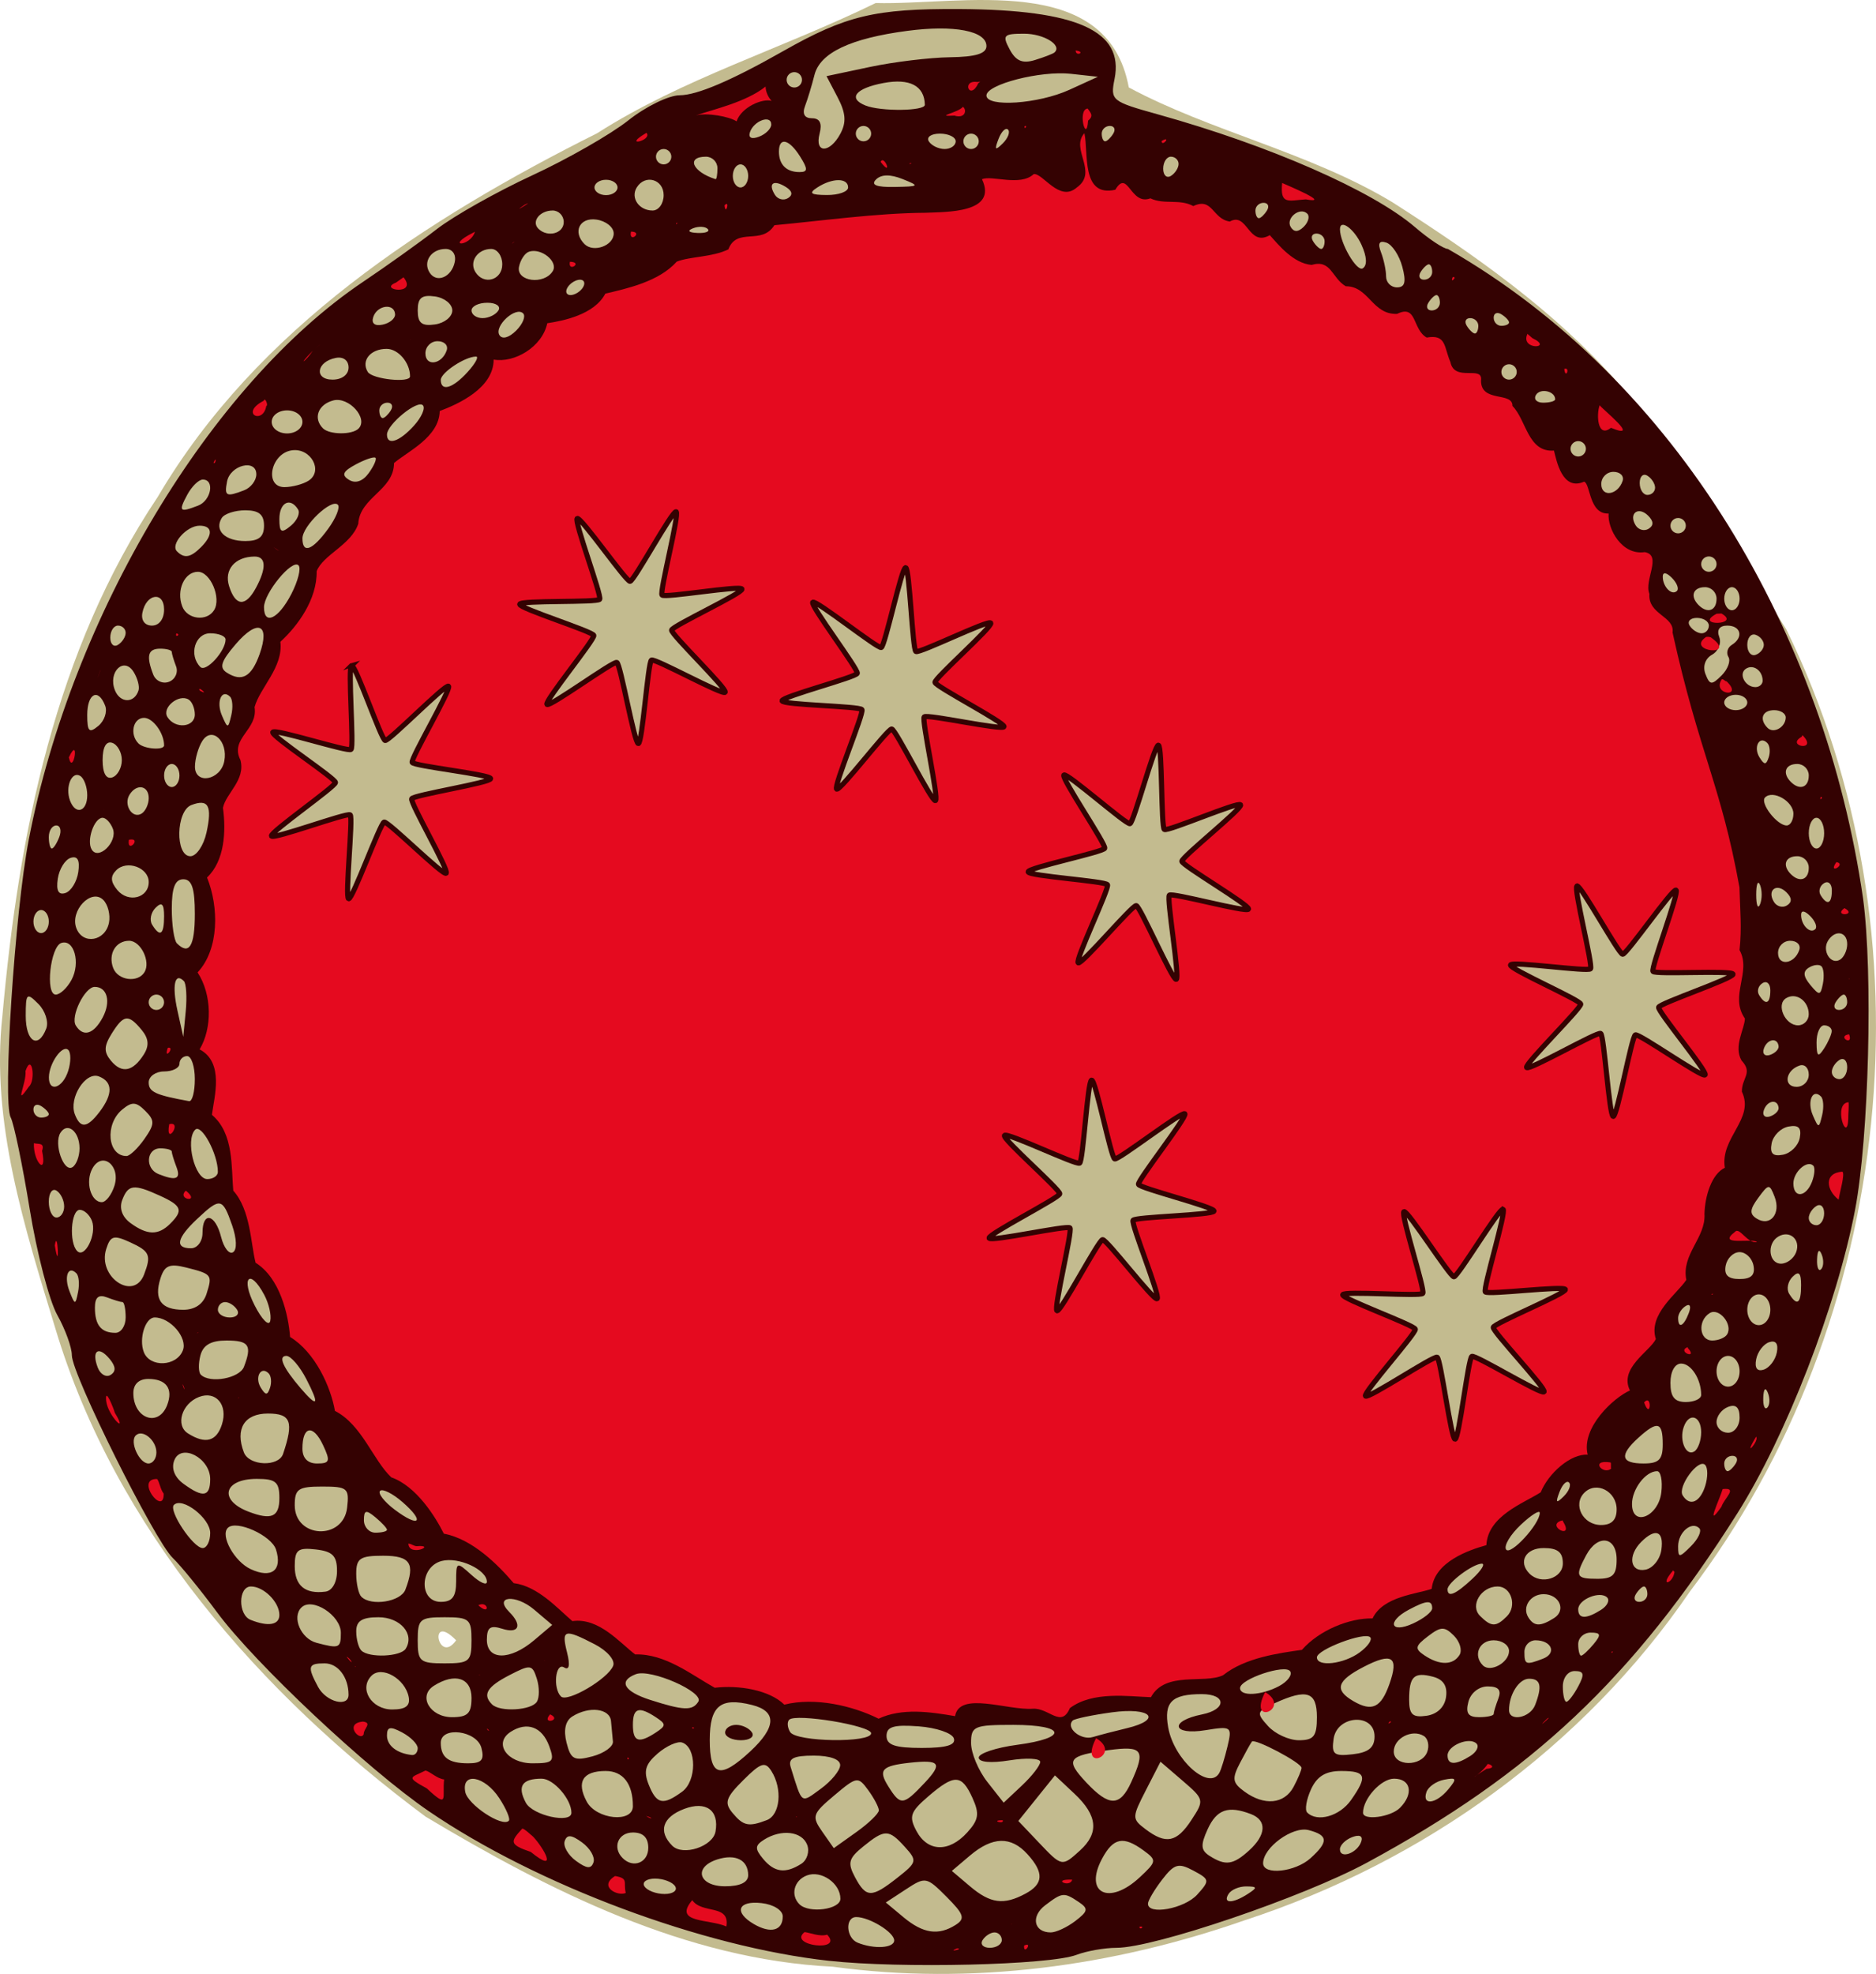
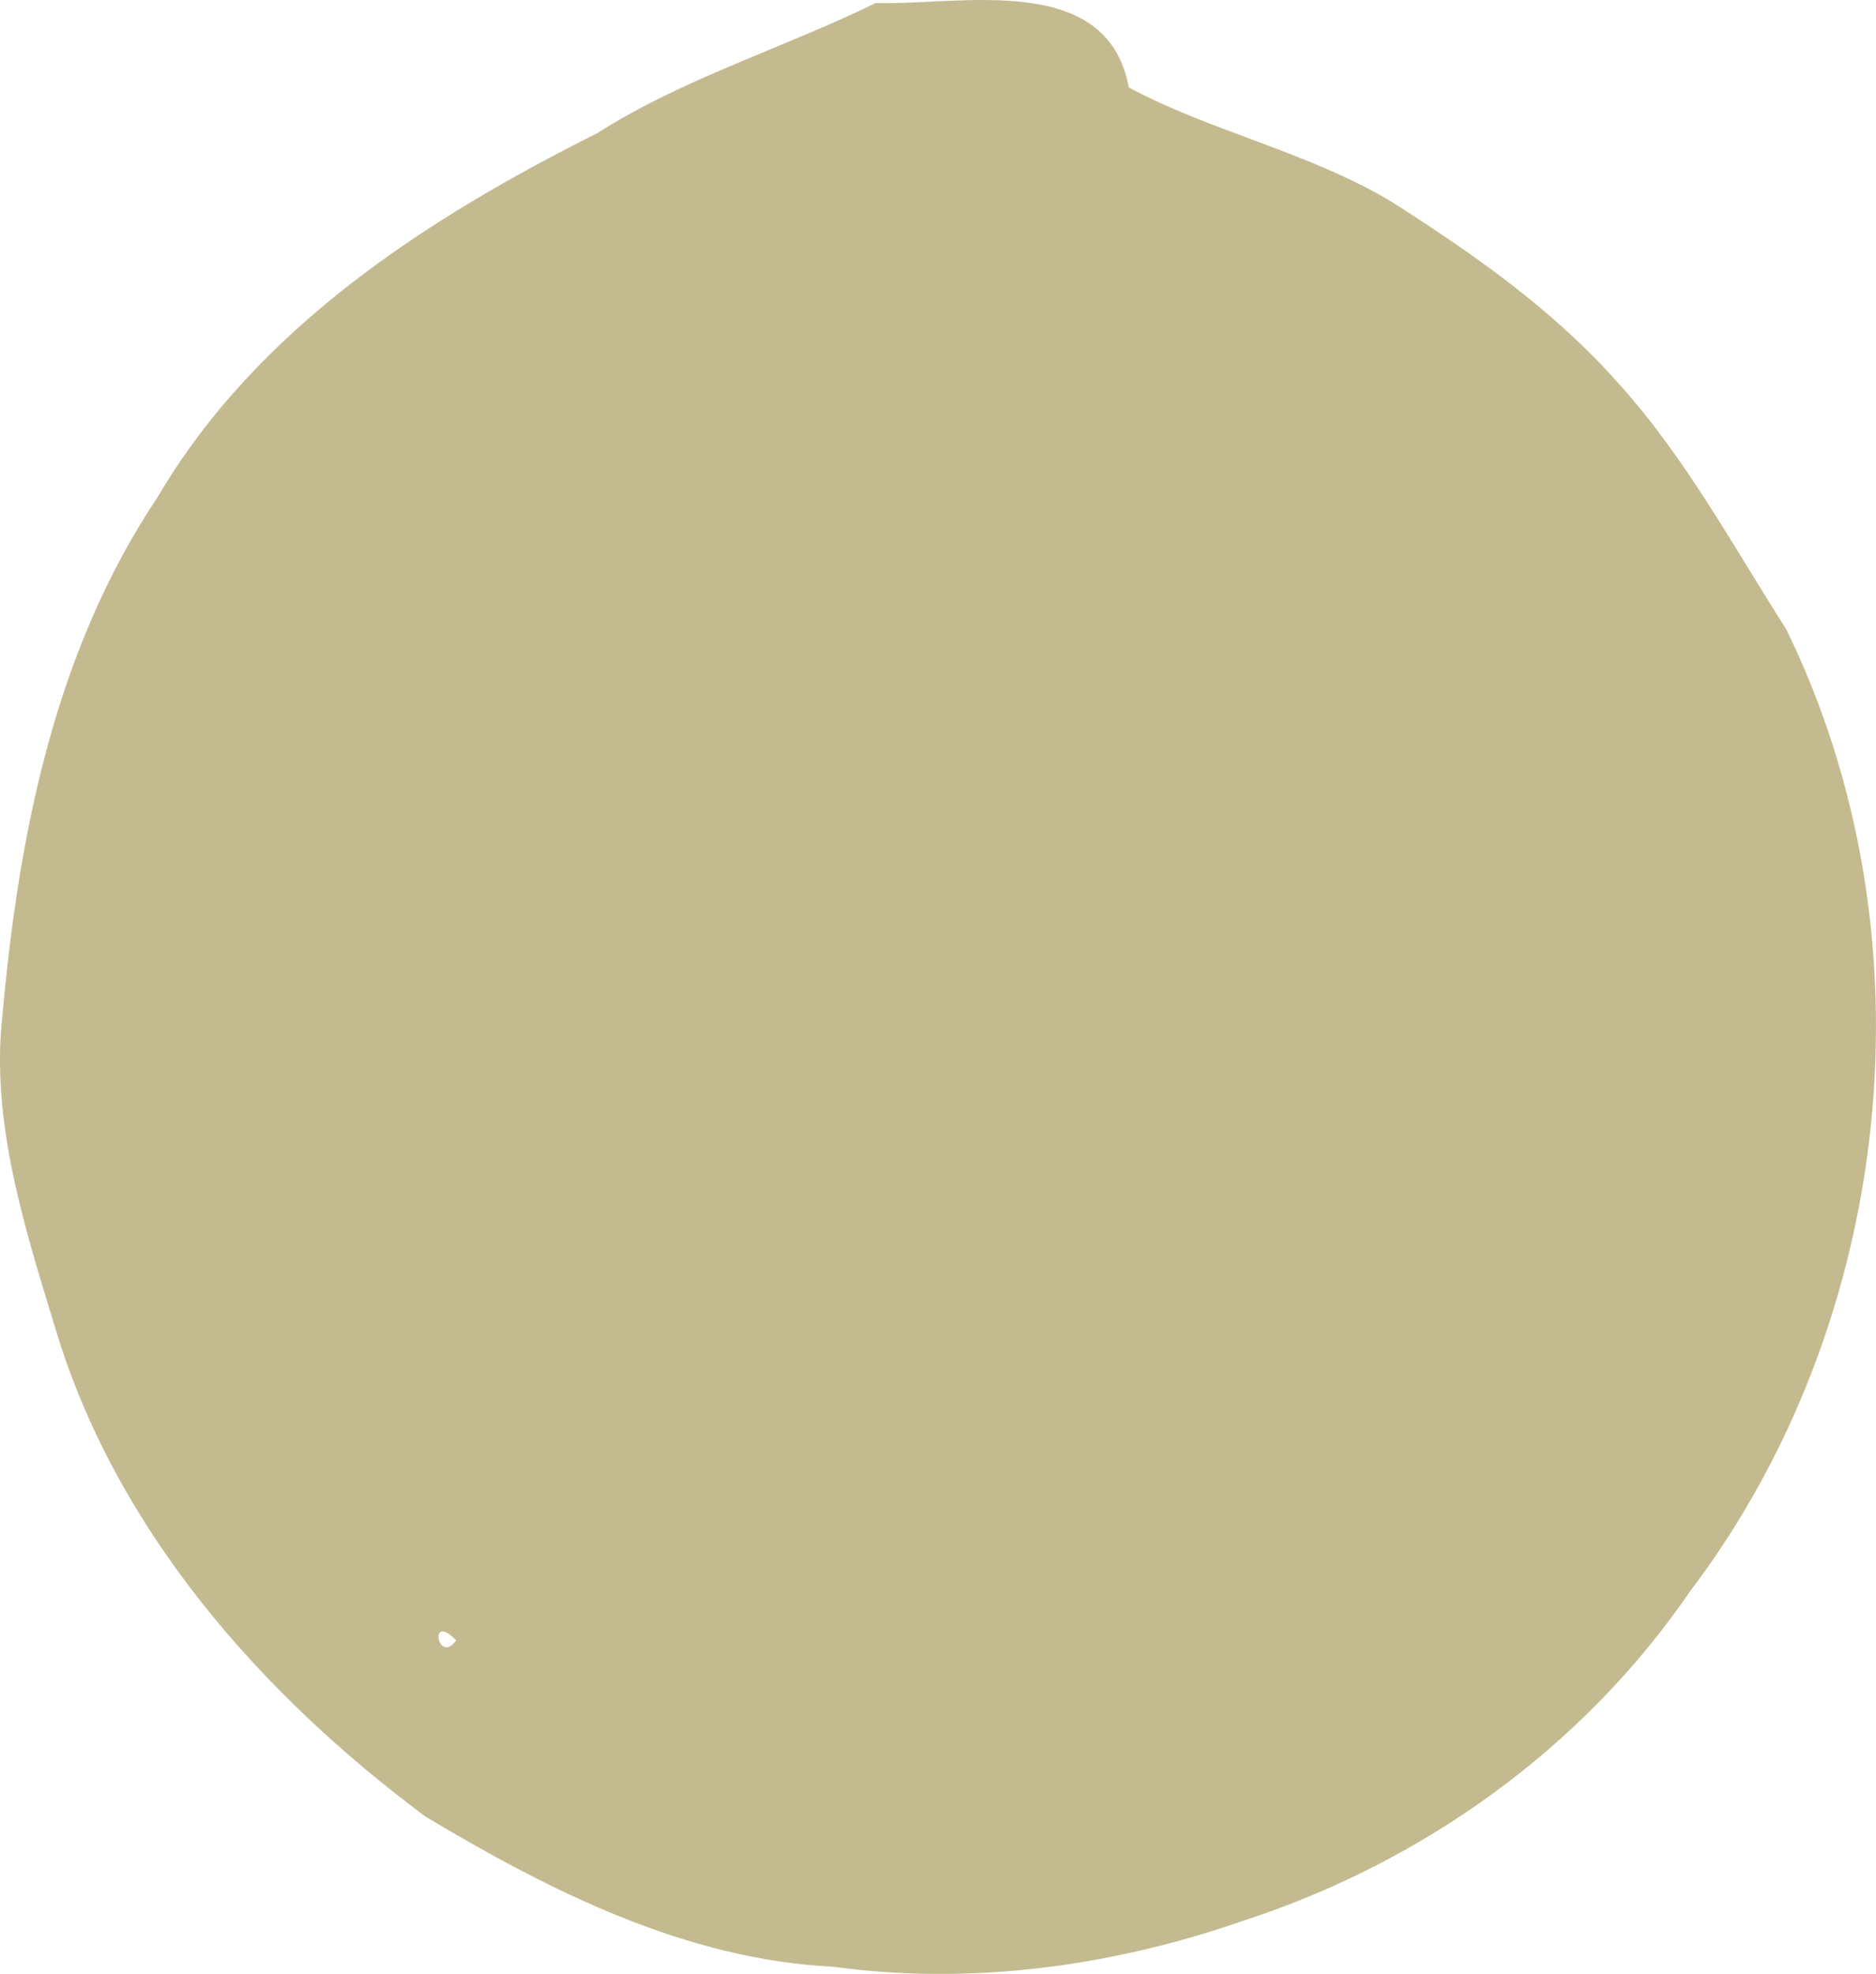
<svg xmlns="http://www.w3.org/2000/svg" xmlns:ns1="http://sodipodi.sourceforge.net/DTD/sodipodi-0.dtd" xmlns:ns2="http://www.inkscape.org/namespaces/inkscape" version="1.1" id="svg6016" width="878.754" height="924.42" viewBox="0 0 878.754 924.42" ns1:docname="Carnaro Regency emblem.svg" ns2:version="0.92.3 (2405546, 2018-03-11)">
  <defs id="defs6020" />
  <ns1:namedview pagecolor="#ffffff" bordercolor="#666666" borderopacity="1" objecttolerance="10" gridtolerance="10" guidetolerance="10" ns2:pageopacity="0" ns2:pageshadow="2" ns2:window-width="1366" ns2:window-height="705" id="namedview6018" showgrid="false" fit-margin-top="0" fit-margin-left="0" fit-margin-right="0" fit-margin-bottom="0" ns2:pagecheckerboard="true" ns2:zoom="0.14587168" ns2:cx="956.85462" ns2:cy="364.42282" ns2:window-x="-8" ns2:window-y="-8" ns2:window-maximized="1" ns2:current-layer="svg6016" />
  <g id="g6737" transform="matrix(3.6,0,0,3.6,1368.51,299.444)">
    <g id="g6726">
      <path style="fill:#c3bb8f;fill-opacity:1" d="m -271.792,172.664 c -19.07,-0.931 -36.818,-9.843 -52.971,-19.52 -21.537,-16.003 -40.328,-37.4 -48.152,-63.429 -3.994,-13.122 -8.464,-26.95 -6.912,-40.767 2.112,-23.562 6.818,-47.485 20.196,-67.462 12.873,-21.931 34.972,-36.213 57.191,-47.334 11.047,-7.074 24.22,-11.059 36.243,-16.937 11.118,0.296 30.144,-4.165 32.93,10.981 10.655,5.722 23.481,8.431 34.253,14.906 10.616,6.788 21.006,14.013 29.475,23.609 8.677,9.575 14.872,21.109 21.805,31.947 19.448,39.763 14.193,89.989 -12.522,125.197 -13.867,20.281 -34.678,35.177 -57.944,42.773 -17.159,5.99 -35.506,8.502 -53.593,6.036 z m -49,-42.46 c -3.701,-3.81 -2.351,3.329 0,0 z" id="path6690" ns2:connector-curvature="0" ns1:nodetypes="cccccccccccccccc" />
-       <path style="fill:#340202;fill-opacity:1" d="m -272.292,171.895 c -16.449,-1.806 -38.022,-9.871 -52.054,-19.461 -7.946,-5.43 -22.662,-19.253 -27.569,-25.895 -2.142,-2.9 -4.732,-6.074 -5.755,-7.054 -2.363,-2.262 -13.122,-23.87 -13.122,-26.355 0,-1.026 -0.854,-3.385 -1.897,-5.243 -1.043,-1.858 -2.659,-8.059 -3.589,-13.78 -0.931,-5.722 -2.045,-11.093 -2.476,-11.936 -1.066,-2.085 0.536,-26.67 2.353,-36.106 5.621,-29.195 23.625,-59.226 43.521,-72.595 3.073,-2.065 7.388,-5.148 9.588,-6.851 2.2,-1.703 7.777,-4.844 12.394,-6.981 4.617,-2.136 10.242,-5.354 12.5,-7.149 2.258,-1.796 5.267,-3.269 6.687,-3.275 2.262,-0.008 6.678,-1.888 13.419,-5.712 8.231,-4.668 11.974,-5.564 23,-5.503 15.301,0.084 21.423,2.843 20.173,9.09 -0.559,2.797 -0.399,2.929 5.625,4.607 14.568,4.059 27.939,9.923 33.486,14.688 1.807,1.552 3.723,2.821 4.259,2.821 30.053,17.255 49.07,50.224 54.023,84.5 1.303,9.741 0.753,31.123 -1.041,40.5 -2.383,12.449 -8.994,29.484 -15.329,39.5 -13.559,21.436 -26.66,33.786 -48.196,45.432 -8.294,4.486 -27.66,11.068 -32.564,11.068 -1.543,0 -3.892,0.413 -5.22,0.918 -3.5,1.331 -22.896,1.796 -32.216,0.772 z m 8.5,-2.655 c 0,-1.052 -3.224,-3.035 -4.934,-3.035 -1.488,0 -1.338,2.724 0.184,3.338 2.154,0.869 4.75,0.704 4.75,-0.303 z m 14,-0.035 c 0,-0.55 -0.423,-1 -0.941,-1 -0.518,0 -1.219,0.45 -1.559,1 -0.34,0.55 0.084,1 0.941,1 0.857,0 1.559,-0.45 1.559,-1 z m -28.5,-3.083 c 0,-0.802 -1.193,-1.554 -2.75,-1.733 -3.092,-0.356 -3.657,1.19 -1,2.734 2.184,1.27 3.75,0.852 3.75,-1.001 z m 22.5,1.099 c 1.268,-0.806 1.085,-1.37 -1.182,-3.644 -2.611,-2.619 -2.751,-2.645 -5.295,-0.978 l -2.613,1.712 2.296,1.914 c 2.555,2.13 4.552,2.423 6.795,0.996 z m 15.559,-0.497 c 1.68,-1.282 1.739,-1.616 0.441,-2.485 -1.91,-1.278 -2.122,-1.257 -4.35,0.431 -1.91,1.447 -1.485,3.535 0.718,3.535 0.687,0 2.123,-0.666 3.191,-1.481 z m -30.559,-2.897 c 0,-2.02 -2.498,-3.752 -4.373,-3.033 -1.664,0.638 -2.154,2.55 -0.96,3.744 1.235,1.235 5.333,0.689 5.333,-0.711 z m 46.428,-0.543 c 1.66,-1.834 1.638,-1.974 -0.501,-3.119 -1.942,-1.04 -2.48,-0.885 -4.061,1.17 -1.002,1.303 -1.832,2.706 -1.844,3.119 -0.046,1.548 4.736,0.675 6.406,-1.17 z m -22.362,-0.115 c 2.37,-1.268 2.45,-2.738 0.279,-5.136 -2.146,-2.371 -4.548,-2.316 -7.484,0.171 l -2.361,2 2.361,2 c 2.651,2.246 4.379,2.477 7.205,0.965 z m 28.934,0.035 c 1.293,-0.835 1.266,-0.971 -0.191,-0.985 -0.93,-0.008 -1.969,0.435 -2.309,0.985 -0.782,1.266 0.542,1.266 2.5,0 z m -74.5,-1 c -0.34,-0.55 -1.518,-1 -2.618,-1 -1.1,0 -1.722,0.45 -1.382,1 0.34,0.55 1.518,1 2.618,1 1.1,0 1.722,-0.45 1.382,-1 z m 28.917,-1.114 c 2.555,-2.009 2.603,-2.207 0.98,-4 -2.113,-2.334 -2.614,-2.341 -5.42,-0.069 -1.91,1.547 -2.07,2.141 -1.076,4 1.451,2.712 2.145,2.721 5.515,0.069 z m 31.529,-0.051 c 2.22,-2.069 2.243,-2.224 0.497,-3.5 -2.625,-1.92 -3.932,-1.66 -5.393,1.069 -2.409,4.501 0.907,6.147 4.895,2.431 z m -50.946,-0.276 c 0,-1.977 -1.628,-2.812 -4.009,-2.056 -3.166,1.005 -2.447,3.497 1.009,3.497 1.945,0 3,-0.507 3,-1.441 z m -21.601,-4.256 c -1.405,-1.027 -1.976,-1.071 -2.275,-0.174 -0.22,0.659 0.445,1.815 1.477,2.569 1.405,1.027 1.976,1.071 2.275,0.174 0.22,-0.659 -0.445,-1.815 -1.477,-2.569 z m 28.497,2.783 c 0.768,-0.486 1.119,-1.604 0.781,-2.485 -0.676,-1.761 -3.374,-2.079 -5.613,-0.662 -1.19,0.753 -1.212,1.178 -0.128,2.485 1.47,1.771 2.905,1.963 4.959,0.662 z m 66.276,-0.741 c 2.364,-2.14 2.308,-2.987 -0.245,-3.654 -2.074,-0.542 -5.926,2.258 -5.926,4.309 0,1.598 4.171,1.155 6.171,-0.655 z m -86.171,-1.345 c 0,-1.333 -0.667,-2 -2,-2 -1.927,0 -2.71,1.957 -1.333,3.333 1.377,1.377 3.333,0.594 3.333,-1.333 z m 56.171,0.345 c 2.513,-2.274 2.292,-4.562 -0.713,-7.384 l -2.542,-2.388 -2.383,2.964 -2.383,2.964 2.612,2.75 c 3.071,3.234 3.05,3.229 5.409,1.095 z m 22,0 c 2.248,-2.035 2.347,-3.932 0.247,-4.738 -2.958,-1.135 -4.459,-0.611 -5.633,1.965 -0.949,2.082 -0.897,2.745 0.271,3.485 2.058,1.302 3.04,1.166 5.114,-0.711 z m -69.423,-2.458 c 0.498,-2.777 -1.238,-4.032 -4.082,-2.951 -2.816,1.071 -3.412,2.918 -1.545,4.786 1.384,1.384 5.277,0.114 5.626,-1.835 z m 84.022,1.3 c 0.244,-0.731 -0.214,-0.954 -1.188,-0.581 -0.871,0.334 -1.584,1.047 -1.584,1.584 0,1.314 2.273,0.491 2.771,-1.004 z m -62.771,-4.064 c 0,-0.407 -0.62,-1.588 -1.377,-2.624 -1.331,-1.82 -1.481,-1.796 -4.43,0.686 -2.844,2.393 -2.95,2.716 -1.553,4.711 l 1.5,2.142 2.93,-2.087 c 1.612,-1.148 2.93,-2.42 2.93,-2.827 z m 11.504,2.873 c 1.499,-1.656 1.616,-2.438 0.676,-4.5 -1.407,-3.089 -2.345,-3.118 -5.759,-0.182 -2.33,2.004 -2.534,2.607 -1.521,4.5 1.46,2.728 4.23,2.805 6.603,0.182 z m 29.173,-1.626 c 1.69,-2.579 1.667,-2.678 -1.152,-5.103 l -2.875,-2.473 -1.894,3.692 c -1.829,3.565 -1.832,3.739 -0.074,5.071 2.676,2.028 4.071,1.752 5.996,-1.187 z m -90.064,-2.839 c -1.898,-2.896 -4.936,-3.45 -4.427,-0.806 0.319,1.654 4.799,4.624 5.666,3.756 0.23,-0.23 -0.327,-1.558 -1.24,-2.95 z m 34.806,2.862 c 1.754,-0.673 2.072,-4.074 0.597,-6.393 -0.806,-1.268 -1.372,-1.083 -3.655,1.193 -2.276,2.269 -2.497,2.938 -1.408,4.25 1.42,1.711 2.105,1.856 4.466,0.95 z m -25.418,-0.959 c 0,-1.769 -2.325,-4.434 -3.869,-4.434 -2.565,0 -3.211,0.982 -2.061,3.131 0.888,1.659 5.93,2.767 5.93,1.303 z m 8,-0.852 c 0,-2.921 -1.286,-4.582 -3.548,-4.582 -2.968,0 -3.84,1.407 -2.463,3.979 1.251,2.338 6.011,2.815 6.011,0.602 z m 93.443,-0.804 c 2.186,-3.121 1.963,-3.777 -1.283,-3.777 -2.027,0 -3.152,0.687 -3.933,2.4 -0.601,1.32 -0.824,2.67 -0.494,3 1.312,1.312 4.236,0.481 5.71,-1.623 z m 6.357,1.023 c 1.829,-1.829 1.433,-3.8 -0.765,-3.8 -1.677,0 -4.035,2.592 -4.035,4.434 0,1.05 3.59,0.576 4.8,-0.634 z m -93.396,-2.106 c 1.911,-1.398 1.91,-5.77 -0.002,-6.399 -0.604,-0.199 -2.032,0.441 -3.172,1.422 -1.611,1.386 -1.875,2.284 -1.184,4.033 1.023,2.587 1.862,2.769 4.358,0.944 z m 20.565,-3.444 c 0.019,-0.766 -1.312,-1.25 -3.437,-1.25 -2.625,0 -3.355,0.365 -3,1.5 1.538,4.923 1.275,4.735 3.927,2.805 1.363,-0.993 2.493,-2.367 2.51,-3.055 z m 11.031,2.25 c 2.341,-2.492 1.94,-3.007 -2,-2.571 -3.622,0.401 -4.105,0.93 -2.782,3.048 1.61,2.578 1.943,2.545 4.782,-0.477 z m 15,-2.686 c 0,-0.461 -1.8,-0.55 -4,-0.198 -2.424,0.388 -4,0.246 -4,-0.359 0,-0.549 2.25,-1.297 5,-1.662 6.699,-0.889 6.37,-2.594 -0.5,-2.594 -5.116,0 -5.5,0.165 -5.5,2.365 0,1.301 0.954,3.578 2.121,5.061 l 2.121,2.696 2.379,-2.235 c 1.309,-1.229 2.379,-2.612 2.379,-3.073 z m 11.839,2.639 c 1.909,-4.19 1.508,-4.763 -2.922,-4.169 -5.352,0.718 -5.713,1.24 -2.914,4.22 2.971,3.162 4.377,3.15 5.836,-0.051 z m 21.125,0.613 c 0.569,-1.064 1.035,-2.177 1.035,-2.474 0,-0.658 -6.075,-3.871 -6.457,-3.415 -0.149,0.178 -0.84,1.413 -1.534,2.745 -1.087,2.084 -1.01,2.606 0.556,3.75 2.587,1.891 5.196,1.645 6.4,-0.605 z m 20.131,0.319 c 1.16,-1.398 1.086,-1.566 -0.545,-1.25 -1.037,0.201 -2.073,0.928 -2.301,1.615 -0.594,1.784 1.26,1.546 2.846,-0.365 z m -29.793,-2.135 c 0.231,-0.412 0.71,-1.959 1.062,-3.438 0.62,-2.598 0.524,-2.669 -2.862,-2.119 -4.349,0.706 -4.752,-1.193 -0.437,-2.056 3.213,-0.643 3.18,-2.637 -0.043,-2.637 -3.911,0 -4.961,1.043 -4.37,4.34 0.753,4.204 5.327,8.268 6.65,5.91 z m -61.042,-2.79 c 3.408,-3.16 3.491,-5.233 0.242,-6.048 -4.122,-1.035 -5.502,0.109 -5.502,4.557 0,4.758 1.33,5.135 5.26,1.491 z m -3.26,-2.46 c 0,-0.55 0.648,-1 1.441,-1 0.793,0 1.719,0.45 2.059,1 0.34,0.55 -0.309,1 -1.441,1 -1.132,0 -2.059,-0.45 -2.059,-1 z m -31.71,2 c -0.595,-2.273 -5.29,-2.865 -5.29,-0.667 0,1.91 1.013,2.667 3.573,2.667 1.747,0 2.125,-0.44 1.717,-2 z m 8.815,-0.25 c -0.921,-2.495 -2.874,-3.218 -5.001,-1.85 -2.295,1.477 -0.483,4.1 2.832,4.1 2.69,0 2.913,-0.232 2.169,-2.25 z m 8.295,-0.572 c -0.055,-0.648 -0.168,-1.853 -0.25,-2.678 -0.165,-1.65 -2.864,-1.967 -5.035,-0.592 -0.9,0.57 -1.164,1.761 -0.752,3.399 0.549,2.188 0.996,2.424 3.385,1.785 1.514,-0.405 2.707,-1.266 2.652,-1.914 z m 105.949,1.354 c 0.31,-0.807 0.111,-1.747 -0.441,-2.089 -1.522,-0.94 -3.908,0.296 -3.908,2.025 0,1.956 3.603,2.009 4.349,0.063 z m 5.622,0.507 c 0.809,-0.512 1.166,-1.235 0.793,-1.608 -0.915,-0.915 -3.764,0.249 -3.764,1.538 0,1.27 1.035,1.295 2.971,0.07 z m -136.971,-1.004 c 0,-0.531 -0.9,-1.446 -2,-2.035 -1.573,-0.842 -2,-0.76 -2,0.381 0,1.32 1.297,2.334 3.25,2.54 0.412,0.043 0.75,-0.355 0.75,-0.886 z m 124.5,-1.535 c 0,-3.078 -4.889,-2.78 -5.329,0.324 -0.286,2.021 0.04,2.282 2.5,2 2.055,-0.235 2.829,-0.872 2.829,-2.324 z m -54.744,0.25 c -0.226,-0.688 -2.289,-1.388 -4.583,-1.558 -3.242,-0.239 -4.172,0.04 -4.172,1.25 0,1.183 1.101,1.558 4.583,1.558 3.219,0 4.461,-0.372 4.172,-1.25 z m -38.756,-0.765 c 1.333,-0.875 1.333,-1.094 0,-1.969 -2.248,-1.476 -3,-1.229 -3,0.985 0,2.214 0.752,2.461 3,0.985 z m 28,0.109 c 0,-0.999 -9.806,-2.621 -10.664,-1.763 -0.295,0.295 -0.239,1.016 0.123,1.603 0.799,1.293 10.541,1.441 10.541,0.16 z m 33.25,-0.655 c 4.723,-1.126 3.196,-2.772 -1.921,-2.071 -2.569,0.352 -4.864,0.833 -5.1,1.069 -0.954,0.954 1.052,2.61 2.605,2.15 0.916,-0.271 2.903,-0.788 4.416,-1.149 z m 24.75,-1.439 c 0,-3.308 -1.283,-3.74 -5.46,-1.836 -2.405,1.096 -2.457,1.271 -0.892,3 0.914,1.01 2.717,1.836 4.007,1.836 1.939,0 2.345,-0.52 2.345,-3 z m -110,-2.5 c 0,-2.622 -2.156,-3.32 -4.896,-1.586 -2.107,1.334 -0.515,4.086 2.364,4.086 2.033,0 2.531,-0.492 2.531,-2.5 z m 126.802,-0.12 c 0.204,-1.43 -0.347,-2.289 -1.692,-2.641 -2.487,-0.65 -3.11,-0.05 -3.11,2.997 0,1.92 0.452,2.339 2.25,2.083 1.398,-0.198 2.365,-1.123 2.552,-2.439 z m 6.198,2.201 c 0,-0.23 0.273,-1.13 0.607,-2 0.428,-1.116 0.021,-1.582 -1.383,-1.582 -1.149,0 -2.211,0.845 -2.513,2 -0.388,1.483 -0.031,2 1.383,2 1.049,0 1.906,-0.188 1.906,-0.418 z m 5.393,-1.164 c 0.946,-2.464 0.726,-3.418 -0.786,-3.418 -1.31,0 -2.607,2.03 -2.607,4.082 0,1.553 2.749,1.015 3.393,-0.664 z m -146.57,-1.061 c -0.465,-2.364 -3.492,-4.089 -4.829,-2.752 -1.684,1.684 -0.028,4.395 2.686,4.395 1.752,0 2.373,-0.476 2.143,-1.643 z m 16.682,0.634 c 0.343,-0.555 0.34,-1.901 -0.006,-2.992 -0.59,-1.858 -0.815,-1.887 -3.565,-0.465 -2.925,1.512 -3.534,2.534 -2.268,3.8 1.029,1.029 5.14,0.788 5.839,-0.342 z m 21.007,-0.012 c 0.771,-1.248 -6.202,-4.312 -8.13,-3.573 -2.316,0.889 -1.557,2.249 1.867,3.347 4.349,1.395 5.514,1.437 6.263,0.226 z m 89.923,-2.291 c 1.256,-3.554 0.362,-4.152 -3.343,-2.236 -3.512,1.816 -3.867,2.998 -1.343,4.466 2.427,1.411 3.596,0.855 4.686,-2.23 z m -135.436,1.394 c 0,-2.279 -1.372,-4.082 -3.107,-4.082 -2.175,0 -2.286,0.396 -0.858,3.066 1.048,1.958 3.965,2.706 3.965,1.016 z m 34.434,-3.771 c 0.28,-0.731 -0.774,-1.952 -2.419,-2.803 -3.947,-2.041 -4.337,-1.924 -3.584,1.076 0.421,1.675 0.283,2.358 -0.392,1.941 -1.116,-0.69 -1.475,2.707 -0.4,3.782 0.826,0.826 6.144,-2.302 6.794,-3.996 z m 125.566,2.689 c 0.854,-1.596 0.76,-2 -0.465,-2 -0.869,0 -1.535,0.869 -1.535,2 0,1.1 0.209,2 0.465,2 0.256,0 0.946,-0.9 1.535,-2 z m -38.906,-0.05 c 1.079,-0.578 1.723,-1.438 1.43,-1.912 -0.608,-0.984 -6.524,0.993 -6.524,2.181 0,1.113 2.787,0.965 5.094,-0.269 z m 29.906,-4.557 c 0,-0.766 -0.9,-1.393 -2,-1.393 -1.883,0 -2.719,1.948 -1.402,3.264 0.973,0.973 3.402,-0.363 3.402,-1.871 z m -135,-1.393 c 0,-2.762 -0.278,-3 -3.5,-3 -3.222,0 -3.5,0.238 -3.5,3 0,2.762 0.278,3 3.5,3 3.222,0 3.5,-0.238 3.5,-3 z m 115.557,1.582 c 1.067,-0.78 1.686,-1.672 1.375,-1.983 -0.737,-0.737 -6.932,1.604 -6.932,2.62 0,1.283 3.476,0.885 5.557,-0.637 z m 13.002,0.322 c 0.373,-0.603 0.041,-1.732 -0.736,-2.51 -1.218,-1.218 -1.684,-1.208 -3.368,0.077 -1.691,1.29 -1.752,1.626 -0.455,2.494 1.971,1.319 3.721,1.295 4.559,-0.062 z m 10.853,0.491 c 1.831,-0.703 1.144,-2.395 -0.971,-2.395 -0.793,0 -1.441,0.675 -1.441,1.5 0,1.682 0.184,1.75 2.412,0.895 z m -147.968,-1.305 c 1.18,-1.909 -0.713,-4.09 -3.551,-4.09 -2.139,0 -2.893,0.478 -2.893,1.833 0,1.008 0.3,2.133 0.667,2.5 0.984,0.984 5.127,0.81 5.778,-0.243 z m 16.695,-1.09 2.361,-2 -2.354,-1.995 c -2.402,-2.036 -5.3,-1.76 -3.233,0.308 1.736,1.736 1.26,2.877 -0.913,2.187 -1.56,-0.495 -2,-0.18 -2,1.433 0,2.691 3.004,2.724 6.139,0.067 z m 137.861,0.5 c 1.02,-1.229 0.951,-1.5 -0.378,-1.5 -0.892,0 -1.622,0.675 -1.622,1.5 0,0.825 0.17,1.5 0.378,1.5 0.208,0 0.938,-0.675 1.622,-1.5 z m -163,-1.465 c 0,-2.292 -3.744,-4.691 -5.14,-3.295 -1.262,1.262 -0.063,4.047 1.975,4.587 2.962,0.784 3.165,0.702 3.165,-1.292 z m 142,-3.196 c 0,-1.105 -0.721,-1.059 -3.066,0.196 -2.874,1.538 -2.372,3.121 0.566,1.783 1.375,-0.626 2.5,-1.517 2.5,-1.979 z m -150,0.861 c 0,-1.672 -2.028,-3.7 -3.7,-3.7 -1.663,0 -1.706,3.67 -0.05,4.338 2.291,0.924 3.75,0.676 3.75,-0.638 z m 159.722,0.178 c 1.352,-1.352 0.566,-3.878 -1.206,-3.878 -2.157,0 -3.64,2.475 -2.292,3.824 1.464,1.464 2.079,1.473 3.498,0.054 z m 6.156,0.218 c 1.591,-1.008 0.662,-3.096 -1.378,-3.096 -1.716,0 -2.826,1.664 -2,3 0.752,1.218 1.571,1.241 3.378,0.097 z m 6.093,-1.057 c 0.809,-0.512 1.166,-1.235 0.793,-1.608 -0.915,-0.915 -3.764,0.249 -3.764,1.538 0,1.27 1.035,1.295 2.971,0.07 z m -155.578,-2.621 c 1.312,-3.419 0.658,-4.418 -2.893,-4.418 -3,0 -3.5,0.333 -3.5,2.333 0,1.283 0.3,2.633 0.667,3 1.273,1.273 5.123,0.658 5.726,-0.915 z m 6.607,-1.073 c 0,-2.592 0.048,-2.612 2,-0.845 1.1,0.995 2,1.398 2,0.896 0,-1.591 -3.685,-3.291 -5.885,-2.715 -2.882,0.754 -2.981,5.32 -0.115,5.32 1.498,0 2,-0.667 2,-2.655 z m 155,1.655 c 0,-0.55 -0.198,-1 -0.441,-1 -0.243,0 -0.719,0.45 -1.059,1 -0.34,0.55 -0.141,1 0.441,1 0.582,0 1.059,-0.45 1.059,-1 z m -170.5,-3.014 c 0,-1.969 -0.572,-2.552 -2.75,-2.803 -2.347,-0.27 -2.75,0.048 -2.75,2.167 0,2.546 1.35,3.665 4,3.319 0.879,-0.115 1.5,-1.226 1.5,-2.683 z m 147.73,1.014 c 1.181,-1.1 1.724,-1.986 1.208,-1.968 -1.188,0.04 -4.439,2.478 -4.439,3.328 0,1.125 1.027,0.693 3.23,-1.36 z m -155.667,-3.8 c -0.586,-1.845 -5.182,-3.915 -6.273,-2.824 -1.012,1.012 0.864,4.389 2.981,5.369 2.715,1.257 4.147,0.15 3.292,-2.545 z m 167.437,1.8 c 0,-1.467 -0.667,-2 -2.5,-2 -2.353,0 -3.351,1.815 -1.833,3.333 1.492,1.492 4.333,0.618 4.333,-1.333 z m 7,-0.5 c 0,-3.011 -2.468,-3.363 -3.965,-0.566 -1.478,2.762 -1.333,3.066 1.465,3.066 2,0 2.5,-0.5 2.5,-2.5 z m 5.82,-1.26 c 0.351,-2.462 -0.757,-2.902 -2.62,-1.04 -1.791,1.791 -1.456,3.995 0.55,3.613 0.963,-0.183 1.894,-1.341 2.07,-2.573 z m -15.82,-4.822 c 0,-0.422 -1.111,0.277 -2.469,1.553 -1.358,1.276 -2.222,2.719 -1.92,3.208 0.544,0.881 4.389,-3.29 4.389,-4.761 z m 20.757,2.006 c -0.984,-0.984 -2.757,0.527 -2.757,2.35 0,1.526 0.132,1.524 1.69,-0.035 0.93,-0.93 1.41,-1.971 1.067,-2.314 z m -193.757,0.612 c 0,-1.924 -3.636,-4.733 -4.721,-3.647 -0.74,0.74 2.511,5.612 3.744,5.612 0.537,0 0.977,-0.884 0.977,-1.965 z m 17.816,-3.294 c 0.293,-2.535 0.048,-2.741 -3.25,-2.741 -3.109,0 -3.566,0.311 -3.566,2.427 0,4.317 6.321,4.609 6.816,0.315 z m 5.184,2.881 c 0,-0.208 -0.675,-0.938 -1.5,-1.622 -1.229,-1.02 -1.5,-0.951 -1.5,0.378 0,0.892 0.675,1.622 1.5,1.622 0.825,0 1.5,-0.17 1.5,-0.378 z m 2,-3.622 c -1.276,-1.107 -2.579,-1.754 -2.895,-1.438 -0.316,0.316 0.537,1.413 1.895,2.438 3.211,2.422 4.017,1.616 1,-1 z m 158,0.969 c 0,-2.359 -2.645,-3.724 -4.2,-2.169 -1.555,1.555 -0.19,4.2 2.169,4.2 1.375,0 2.031,-0.656 2.031,-2.031 z m -174,-1.469 c 0,-2.1 -0.471,-2.5 -2.941,-2.5 -4.314,0 -5.001,2.77 -1.059,4.271 2.982,1.135 4,0.684 4,-1.771 z m 179.816,-0.759 c 0.174,-1.508 -0.073,-2.741 -0.55,-2.741 -1.493,0 -3.266,2.32 -3.266,4.273 0,3.049 3.447,1.665 3.816,-1.532 z m -12.01,-1.268 c -0.308,-0.308 -0.867,0.247 -1.243,1.233 -0.543,1.425 -0.428,1.54 0.56,0.56 0.683,-0.678 0.991,-1.485 0.683,-1.793 z m 17.717,0.451 c 0.362,-1.141 0.356,-2.378 -0.014,-2.748 -0.873,-0.873 -3.611,2.851 -2.918,3.971 0.917,1.483 2.251,0.927 2.933,-1.223 z m -194.524,-0.889 c 0,-2.755 -3.796,-4.73 -4.677,-2.434 -0.406,1.057 0.045,2.194 1.206,3.043 2.547,1.863 3.471,1.7 3.471,-0.609 z m 198.5,-2.035 c 0.34,-0.55 0.141,-1 -0.441,-1 -0.582,0 -1.059,0.45 -1.059,1 0,0.55 0.198,1 0.441,1 0.243,0 0.719,-0.45 1.059,-1 z m -205.5,-1.441 c 0,-1.593 -1.814,-3.078 -2.69,-2.202 -0.823,0.823 0.462,3.643 1.659,3.643 0.567,0 1.031,-0.648 1.031,-1.441 z m 16.484,0.191 c 1.415,-4.199 1.02,-5.25 -1.97,-5.25 -3.066,0 -4.303,2 -3.13,5.058 0.679,1.769 4.52,1.913 5.1,0.192 z m 5.188,-1.165 c -1.28,-2.712 -2.672,-2.466 -2.672,0.474 0,1.242 0.686,1.941 1.906,1.941 1.663,0 1.761,-0.308 0.766,-2.415 z m 174.328,-0.085 c 0,-2.929 -0.671,-3.108 -3.171,-0.845 -2.508,2.27 -2.292,3.345 0.671,3.345 2,0 2.5,-0.5 2.5,-2.5 z m 5,-1.559 c 0,-2.158 -1.589,-2.642 -2.269,-0.691 -0.61,1.749 0.297,3.851 1.374,3.185 0.492,-0.304 0.895,-1.427 0.895,-2.494 z m -192.468,-1.042 c 0.8,-2.519 -0.782,-4.401 -2.987,-3.555 -2.246,0.862 -3.104,3.687 -1.44,4.741 2.271,1.438 3.718,1.05 4.428,-1.186 z m 197.468,-0.868 c 0,-1.339 -0.48,-1.785 -1.5,-1.393 -0.825,0.317 -1.5,1.202 -1.5,1.969 0,0.766 0.675,1.393 1.5,1.393 0.825,0 1.5,-0.885 1.5,-1.969 z M -358.395,99.614 c 0.819,-2.135 -0.099,-3.41 -2.455,-3.41 -1.216,0 -1.941,0.685 -1.941,1.833 0,3.33 3.273,4.504 4.396,1.576 z m 208.287,-1.597 c -0.319,-0.798 -0.556,-0.561 -0.604,0.604 -0.043,1.054 0.193,1.645 0.525,1.312 0.332,-0.332 0.368,-1.195 0.079,-1.917 z m -190.183,-1.812 c -0.853,-1.65 -2.016,-3 -2.585,-3 -1.128,0 -0.45,1.523 1.892,4.25 2.208,2.572 2.447,2.142 0.693,-1.25 z m 181.5,2.082 c 0,-2.051 -1.297,-4.082 -2.607,-4.082 -0.819,0 -1.393,1.03 -1.393,2.5 0,1.833 0.533,2.5 2,2.5 1.1,0 2,-0.413 2,-0.918 z m -186.396,-2.811 c -1.017,-1.017 -1.855,0.514 -1.021,1.863 0.63,1.019 0.866,1.02 1.204,0.004 0.232,-0.695 0.149,-1.535 -0.183,-1.867 z m 191.396,-0.271 c 0,-1.111 -0.667,-2 -1.5,-2 -0.833,0 -1.5,0.889 -1.5,2 0,1.111 0.667,2 1.5,2 0.833,0 1.5,-0.889 1.5,-2 z m -212.094,-1.613 c -1.453,-1.751 -2.381,-1.066 -1.537,1.133 0.339,0.884 1.091,1.313 1.672,0.954 0.725,-0.448 0.683,-1.102 -0.135,-2.088 z m 17.487,1.031 c 1.075,-2.801 0.664,-3.418 -2.276,-3.418 -2.014,0 -3.037,0.586 -3.391,1.942 -0.279,1.068 -0.257,2.193 0.05,2.5 1.184,1.184 5.04,0.481 5.618,-1.024 z m 199.452,-1.866 c 0.221,-1.14 -0.139,-1.621 -1,-1.334 -0.74,0.246 -1.501,1.25 -1.691,2.23 -0.221,1.14 0.139,1.621 1,1.334 0.74,-0.246 1.501,-1.25 1.691,-2.23 z m -207.398,-0.276 c 0.628,-1.636 -1.639,-4.276 -3.67,-4.276 -1.22,0 -2.086,2.753 -1.416,4.5 0.786,2.05 4.272,1.896 5.086,-0.224 z m 200.928,-2.074 c 0.791,-1.279 -1.043,-3.525 -2.263,-2.771 -1.605,0.992 -1.368,3.569 0.329,3.569 0.793,0 1.663,-0.359 1.934,-0.798 z m -208.375,-2.202 c 0,-1.1 -0.188,-2 -0.418,-2 -0.23,0 -1.13,-0.273 -2,-0.607 -1.107,-0.425 -1.582,-0.025 -1.582,1.333 0,2.273 0.815,3.274 2.667,3.274 0.733,0 1.333,-0.9 1.333,-2 z m 18.028,-2.948 c -1.886,-3.524 -3.081,-2.239 -1.257,1.352 0.951,1.873 1.87,2.796 2.042,2.052 0.172,-0.744 -0.181,-2.276 -0.785,-3.405 z m 185.354,2.396 c 0.341,-0.89 0.174,-1.291 -0.393,-0.941 -0.544,0.336 -0.989,1.034 -0.989,1.552 0,1.438 0.717,1.121 1.382,-0.611 z m 10.618,-0.448 c 0,-1.111 -0.667,-2 -1.5,-2 -0.833,0 -1.5,0.889 -1.5,2 0,1.111 0.667,2 1.5,2 0.833,0 1.5,-0.889 1.5,-2 z m -199.5,0 c -0.34,-0.55 -1.041,-1 -1.559,-1 -0.518,0 -0.941,0.45 -0.941,1 0,0.55 0.702,1 1.559,1 0.857,0 1.281,-0.45 0.941,-1 z m -3.976,-2.075 c 0.787,-2.479 0.71,-2.577 -2.682,-3.428 -2.134,-0.535 -2.783,-0.259 -3.312,1.41 -0.878,2.767 0.081,4.094 2.962,4.094 1.524,0 2.609,-0.743 3.032,-2.075 z m -16.936,-2.67 c -1.075,-1.075 -1.646,0.431 -0.891,2.352 0.708,1.802 0.762,1.805 1.112,0.065 0.202,-1.006 0.103,-2.093 -0.22,-2.417 z m 224.412,1.545 c 0,-1.615 -0.296,-1.904 -1.113,-1.087 -0.612,0.612 -0.811,1.602 -0.441,2.2 1.034,1.674 1.554,1.302 1.554,-1.113 z m -215.607,-1.382 c 0.97,-2.528 0.75,-3.032 -1.84,-4.212 -2.108,-0.96 -2.535,-0.838 -3.083,0.887 -1.155,3.639 3.576,6.834 4.923,3.325 z m 209.417,-1.168 c -0.185,-0.963 -1,-1.75 -1.81,-1.75 -0.81,0 -1.624,0.787 -1.81,1.75 -0.236,1.228 0.303,1.75 1.81,1.75 1.506,0 2.046,-0.522 1.81,-1.75 z m 8.873,-1.438 c -0.319,-0.798 -0.556,-0.561 -0.604,0.604 -0.043,1.054 0.193,1.645 0.525,1.312 0.332,-0.332 0.368,-1.195 0.079,-1.917 z m -3.334,-0.28 c 0.641,-1.671 -0.849,-2.96 -2.349,-2.032 -1.495,0.924 -1.206,3.5 0.393,3.5 0.766,0 1.647,-0.661 1.956,-1.468 z M -368.177,75.644 c -0.304,-0.792 -1.016,-1.439 -1.584,-1.439 -1.152,0 -1.421,4.277 -0.337,5.361 1.001,1.001 2.576,-2.215 1.92,-3.922 z m 18.227,0.539 c -1.24,-3.558 -1.54,-3.611 -4.528,-0.804 -2.672,2.51 -2.952,3.826 -0.814,3.826 0.833,0 1.5,-0.889 1.5,-2 0,-2.849 1.663,-2.477 2.421,0.541 0.351,1.397 1.048,2.288 1.549,1.978 0.539,-0.333 0.487,-1.779 -0.127,-3.541 z m -8.042,-0.178 c 1.733,-1.733 1.509,-2.338 -1.347,-3.639 -3.406,-1.552 -4.12,-1.47 -4.9,0.563 -0.414,1.08 -0.01,2.2 1.084,3 2.18,1.594 3.624,1.616 5.163,0.076 z m 208.761,-3.483 c -0.672,-1.733 -0.77,-1.727 -2.133,0.124 -1.118,1.519 -1.159,2.108 -0.187,2.708 1.742,1.076 3.162,-0.658 2.32,-2.832 z m 6.439,2.124 c 0,-0.857 -0.45,-1.281 -1,-0.941 -0.55,0.34 -1,1.041 -1,1.559 0,0.518 0.45,0.941 1,0.941 0.55,0 1,-0.702 1,-1.559 z m -229,-0.882 c 0,-0.793 -0.45,-1.719 -1,-2.059 -0.55,-0.34 -1,0.309 -1,1.441 0,1.132 0.45,2.059 1,2.059 0.55,0 1,-0.648 1,-1.441 z m 6.54,-2.684 c 0.833,-2.626 -1.585,-4.545 -2.859,-2.269 -0.965,1.724 -0.223,4.394 1.221,4.394 0.53,0 1.267,-0.956 1.638,-2.125 z m 220.877,-0.518 c 0.347,-0.904 0.425,-1.849 0.174,-2.1 -0.795,-0.795 -2.59,0.801 -2.59,2.302 0,1.962 1.639,1.824 2.417,-0.202 z m -212.81,-1.939 c -0.334,-0.87 -0.607,-1.77 -0.607,-2 0,-0.23 -0.675,-0.418 -1.5,-0.418 -1.812,0 -2.008,2.628 -0.25,3.338 2.307,0.931 2.968,0.673 2.357,-0.92 z m 5.393,0.647 c 0,-2.343 -2.147,-6.316 -2.96,-5.478 -1.294,1.333 -0.045,6.413 1.577,6.413 0.761,0 1.383,-0.421 1.383,-0.935 z m -18,-3.065 c 0,-2.209 -1.583,-3.483 -2.495,-2.007 -0.881,1.426 0.432,5.165 1.567,4.463 0.51,-0.315 0.928,-1.42 0.928,-2.455 z m 8.44,-1.218 c 1.355,-1.935 1.369,-2.402 0.107,-3.664 -1.187,-1.187 -1.725,-1.215 -2.997,-0.16 -2.292,1.902 -1.908,6.042 0.56,6.042 0.427,0 1.476,-0.998 2.33,-2.218 z m 215.389,-0.135 c 0.254,-1.321 -0.156,-1.731 -1.477,-1.477 -1.006,0.194 -1.988,1.175 -2.182,2.182 -0.254,1.321 0.156,1.731 1.477,1.477 1.006,-0.194 1.988,-1.175 2.182,-2.182 z m -221.221,-3.398 c 1.758,-2.316 1.726,-3.908 -0.093,-4.606 -1.74,-0.668 -3.94,2.807 -3.124,4.934 0.723,1.884 1.606,1.793 3.216,-0.328 z m 223.98,-1.995 c -1.092,-1.092 -1.841,0.645 -1.057,2.452 0.744,1.713 0.798,1.712 1.212,-0.035 0.238,-1.006 0.169,-2.093 -0.155,-2.417 z m -230.588,2.304 c 0,-0.243 -0.45,-0.719 -1,-1.059 -0.55,-0.34 -1,-0.141 -1,0.441 0,0.582 0.45,1.059 1,1.059 0.55,0 1,-0.198 1,-0.441 z m 225.075,-0.834 c -0.124,-1.196 -1.495,-0.964 -1.925,0.325 -0.22,0.66 0.14,1.02 0.8,0.8 0.66,-0.22 1.166,-0.726 1.125,-1.125 z m -206.075,-3.725 c 0,-1.65 -0.45,-3 -1,-3 -0.55,0 -1,0.45 -1,1 0,0.55 -0.9,1 -2,1 -1.1,0 -2,0.644 -2,1.43 0,1.234 0.874,1.639 5.25,2.433 0.412,0.075 0.75,-1.214 0.75,-2.864 z m -16.476,-1.075 c 0.362,-1.141 0.368,-2.366 0.013,-2.721 -0.749,-0.749 -2.499,1.711 -2.522,3.546 -0.025,2.027 1.793,1.429 2.509,-0.825 z m 226.476,0.492 c 0,-0.871 -0.534,-1.405 -1.188,-1.188 -1.854,0.618 -2.162,2.771 -0.396,2.771 0.871,0 1.583,-0.713 1.583,-1.583 z m 5,-0.976 c 0,-0.857 -0.45,-1.281 -1,-0.941 -0.55,0.34 -1,1.041 -1,1.559 0,0.518 0.45,0.941 1,0.941 0.55,0 1,-0.702 1,-1.559 z m -221.629,-1.667 c 0.717,-1.136 0.628,-2.071 -0.301,-3.19 -1.724,-2.077 -2.329,-2 -3.886,0.495 -1.018,1.629 -1.037,2.393 -0.09,3.533 1.41,1.699 2.857,1.416 4.278,-0.837 z m 212.704,-1.049 c -0.124,-1.196 -1.495,-0.964 -1.925,0.325 -0.22,0.66 0.14,1.02 0.8,0.8 0.66,-0.22 1.166,-0.726 1.125,-1.125 z m 6.91,-1.975 c 0.008,-0.412 -0.435,-0.75 -0.985,-0.75 -0.55,0 -0.993,1.012 -0.985,2.25 0.012,1.819 0.201,1.963 0.985,0.75 0.533,-0.825 0.976,-1.837 0.985,-2.25 z m -232.317,-0.328 c 0.333,-0.868 -0.131,-2.314 -1.031,-3.214 -1.516,-1.516 -1.637,-1.399 -1.637,1.578 0,3.358 1.625,4.355 2.668,1.637 z m 7.343,-1.443 c 1.101,-2.058 0.601,-3.979 -1.035,-3.979 -1.294,0 -3.184,3.854 -2.463,5.021 0.96,1.554 2.327,1.147 3.498,-1.041 z m 10.559,-4.742 c -1.183,-1.183 -1.558,0.563 -0.828,3.853 l 0.756,3.41 0.321,-3.346 c 0.177,-1.84 0.065,-3.603 -0.249,-3.917 z m 211.429,4.322 c 0,-1.743 -1.64,-2.9 -2.956,-2.086 -1.331,0.823 -0.132,3.527 1.563,3.527 0.766,0 1.393,-0.648 1.393,-1.441 z m -214,-1.559 c 0,-0.55 -0.45,-1 -1,-1 -0.55,0 -1,0.45 -1,1 0,0.55 0.45,1 1,1 0.55,0 1,-0.45 1,-1 z m 219,0 c 0,-0.55 -0.198,-1 -0.441,-1 -0.243,0 -0.719,0.45 -1.059,1 -0.34,0.55 -0.141,1 0.441,1 0.582,0 1.059,-0.45 1.059,-1 z m -10,-1.559 c 0,-0.857 -0.457,-1.276 -1.016,-0.931 -0.559,0.345 -0.757,1.047 -0.441,1.559 0.857,1.387 1.457,1.128 1.457,-0.628 z M -370.83,44.277 c 1.191,-2.226 0.325,-5.332 -1.334,-4.788 -1.431,0.469 -2.106,6.715 -0.725,6.715 0.565,0 1.492,-0.867 2.06,-1.928 z m 227.694,-1.751 c -0.287,-0.287 -1.024,-0.212 -1.637,0.167 -0.8,0.495 -0.749,1.131 0.183,2.256 1.17,1.412 1.332,1.395 1.637,-0.167 0.186,-0.954 0.104,-1.969 -0.183,-2.256 z m -218.211,0.769 c 0.848,-1.372 -0.476,-4.09 -1.992,-4.09 -1.757,0 -2.769,1.733 -2.072,3.548 0.619,1.614 3.19,1.957 4.064,0.542 z m 215.327,-2.903 c 0.218,-0.653 -0.317,-1.188 -1.188,-1.188 -0.871,0 -1.583,0.713 -1.583,1.583 0,1.766 2.153,1.458 2.771,-0.396 z m 6.229,-0.747 c 0,-1.65 -1.58,-1.929 -2.5,-0.441 -0.816,1.32 0.38,3.192 1.569,2.457 0.512,-0.316 0.931,-1.224 0.931,-2.016 z m -215,-3.941 c 0,-3.333 -0.389,-4.5 -1.5,-4.5 -1.072,0 -1.5,1.093 -1.5,3.833 0,2.108 0.3,4.133 0.667,4.5 1.589,1.589 2.333,0.366 2.333,-3.833 z m -11.168,1.132 c 0.195,-1.015 -0.14,-2.34 -0.746,-2.946 -1.559,-1.559 -4.372,1.405 -3.498,3.685 0.844,2.199 3.776,1.688 4.243,-0.739 z m -7.832,-0.132 c 0,-0.825 -0.45,-1.5 -1,-1.5 -0.55,0 -1,0.675 -1,1.5 0,0.825 0.45,1.5 1,1.5 0.55,0 1,-0.675 1,-1.5 z m 15,-0.7 c 0,-1.615 -0.296,-1.904 -1.113,-1.087 -0.612,0.612 -0.811,1.602 -0.441,2.2 1.034,1.674 1.554,1.302 1.554,-1.113 z m 214.183,-0.017 c -0.718,-0.718 -1.183,-0.777 -1.183,-0.15 0,1.335 1.183,2.517 1.85,1.85 0.284,-0.284 -0.016,-1.049 -0.667,-1.7 z m -6.521,-4.033 c -0.277,-0.688 -0.504,-0.125 -0.504,1.25 0,1.375 0.227,1.938 0.504,1.25 0.277,-0.688 0.277,-1.812 0,-2.5 z m 3.442,0.954 c -1.283,-1.283 -2.585,-0.291 -1.635,1.246 0.368,0.596 1.127,0.8 1.687,0.454 0.683,-0.422 0.666,-0.981 -0.052,-1.7 z m -213.104,-1.342 c 0,-1.883 -2.844,-2.918 -4.225,-1.537 -0.787,0.787 -0.748,1.503 0.14,2.573 1.429,1.721 4.085,1.047 4.085,-1.037 z m 219,1.079 c 0,-0.857 -0.457,-1.276 -1.016,-0.931 -0.559,0.345 -0.757,1.047 -0.441,1.559 0.857,1.387 1.457,1.128 1.457,-0.628 z m -228.166,-2.381 c 0.227,-1.551 -0.093,-2.142 -1,-1.843 -0.734,0.242 -1.485,1.467 -1.668,2.723 -0.227,1.551 0.093,2.142 1,1.843 0.734,-0.242 1.485,-1.467 1.668,-2.723 z m 225.166,-0.56 c 0,-0.825 -0.675,-1.5 -1.5,-1.5 -1.562,0 -1.984,1.183 -0.833,2.333 1.151,1.151 2.333,0.728 2.333,-0.833 z m -220.666,-5.073 c -0.301,-0.785 -0.901,-1.427 -1.334,-1.427 -1.106,0 -2.126,2.986 -1.414,4.139 0.893,1.444 3.395,-1.025 2.748,-2.712 z m 12.182,0.502 c 0.767,-3.493 0.248,-4.436 -1.973,-3.583 -2.009,0.771 -2.117,6.655 -0.123,6.655 0.781,0 1.724,-1.382 2.095,-3.072 z m -19.154,0.572 c 0.317,-0.825 0.14,-1.5 -0.393,-1.5 -0.533,0 -0.969,0.675 -0.969,1.5 0,0.825 0.177,1.5 0.393,1.5 0.216,0 0.652,-0.675 0.969,-1.5 z m 229.638,-0.5 c 0,-1.1 -0.45,-2 -1,-2 -0.55,0 -1,0.9 -1,2 0,1.1 0.45,2 1,2 0.55,0 1,-0.9 1,-2 z m -4,-2.531 c 0,-1.612 -2.662,-3.14 -3.686,-2.116 -0.712,0.712 1.548,3.648 2.808,3.648 0.483,0 0.878,-0.689 0.878,-1.531 z m -214,-2.028 c 0,-1.65 -1.58,-1.929 -2.5,-0.441 -0.816,1.32 0.38,3.192 1.569,2.457 0.512,-0.316 0.931,-1.224 0.931,-2.016 z m -8,-0.382 c 0,-1.068 -0.412,-2.195 -0.915,-2.506 -1.096,-0.677 -1.977,1.44 -1.331,3.197 0.714,1.943 2.246,1.471 2.246,-0.691 z m 12,-2.559 c 0,-0.825 -0.45,-1.5 -1,-1.5 -0.55,0 -1,0.675 -1,1.5 0,0.825 0.45,1.5 1,1.5 0.55,0 1,-0.675 1,-1.5 z m 212,0 c 0,-0.825 -0.675,-1.5 -1.5,-1.5 -1.562,0 -1.984,1.183 -0.833,2.333 1.151,1.151 2.333,0.728 2.333,-0.833 z m -219.5,-2 c 0,-1.008 -0.562,-2.021 -1.25,-2.25 -0.792,-0.264 -1.25,0.561 -1.25,2.25 0,1.689 0.458,2.514 1.25,2.25 0.688,-0.229 1.25,-1.242 1.25,-2.25 z m 13.332,0.132 c 0.505,-2.622 -1.624,-4.576 -2.859,-2.624 -0.519,0.82 -0.95,2.312 -0.958,3.315 -0.02,2.416 3.336,1.808 3.817,-0.691 z m 200.772,-2.361 c -1.017,-1.017 -1.855,0.514 -1.021,1.863 0.63,1.019 0.866,1.02 1.204,0.004 0.232,-0.695 0.149,-1.535 -0.183,-1.867 z m -208.604,0.311 c 0,-1.597 -1.445,-3.582 -2.607,-3.582 -1.437,0 -1.906,2.154 -0.726,3.333 0.728,0.728 3.333,0.922 3.333,0.248 z m -7.666,-5.155 c -0.901,-2.349 -2.334,-1.615 -2.334,1.196 0,2.17 0.249,2.416 1.441,1.427 0.792,-0.658 1.194,-1.838 0.893,-2.622 z m 218.666,1.514 c 0,-0.518 -0.675,-0.941 -1.5,-0.941 -1.546,0 -1.987,1.18 -0.861,2.306 0.799,0.799 2.361,-0.104 2.361,-1.365 z M -354.792,9.763 c 0,-0.793 -0.359,-1.663 -0.798,-1.934 -1.279,-0.791 -3.525,1.043 -2.771,2.263 0.992,1.605 3.569,1.368 3.569,-0.329 z m 4.588,-2.304 c -1.092,-1.092 -1.841,0.645 -1.057,2.452 0.744,1.713 0.798,1.712 1.212,-0.035 0.239,-1.006 0.169,-2.093 -0.155,-2.417 z m 197.412,0.745 c 0,-0.55 -0.675,-1 -1.5,-1 -0.825,0 -1.5,0.45 -1.5,1 0,0.55 0.675,1 1.5,1 0.825,0 1.5,-0.45 1.5,-1 z m -209.329,-1.562 c 0.163,-0.516 -0.128,-1.609 -0.646,-2.429 -1.262,-1.998 -3.336,0.018 -2.435,2.367 0.666,1.735 2.54,1.773 3.081,0.062 z m 4.886,-3.148 c -0.307,-0.799 -0.557,-1.641 -0.557,-1.871 0,-0.23 -0.675,-0.418 -1.5,-0.418 -1.602,0 -1.853,0.917 -0.917,3.355 0.322,0.839 1.243,1.265 2.057,0.953 0.811,-0.311 1.224,-1.22 0.917,-2.019 z m 201.99,-1.212 c -0.319,-0.516 -0.123,-1.221 0.436,-1.567 1.566,-0.968 1.203,-2.51 -0.591,-2.51 -1.005,0 -1.395,0.552 -1.042,1.474 0.311,0.81 -0.109,1.851 -0.934,2.312 -0.888,0.497 -1.239,1.516 -0.861,2.501 0.56,1.46 0.815,1.484 2.104,0.195 0.807,-0.807 1.206,-1.889 0.887,-2.405 z m 4.453,3.09 c 0,-1.302 -1.189,-2.168 -2.156,-1.57 -1.034,0.639 -0.142,2.404 1.215,2.404 0.518,0 0.941,-0.375 0.941,-0.833 z M -346.355,1.892 c 1.384,-3.917 -0.252,-4.6 -3.097,-1.294 -1.949,2.265 -2.202,3.077 -1.165,3.734 1.963,1.243 3.214,0.527 4.262,-2.44 z m -4.436,-1.879 c 0,-0.445 -0.9,-0.809 -2,-0.809 -1.986,0 -2.816,2.851 -1.277,4.389 0.725,0.725 3.277,-2.064 3.277,-3.58 z m 200.15,0.691 c 0,-0.522 -0.484,-1.111 -1.075,-1.308 -0.591,-0.197 -1.075,0.392 -1.075,1.308 0,0.917 0.484,1.505 1.075,1.308 0.591,-0.197 1.075,-0.786 1.075,-1.308 z m -213.15,-1.559 c 0,-0.518 -0.45,-0.941 -1,-0.941 -0.55,0 -1,0.702 -1,1.559 0,0.857 0.45,1.281 1,0.941 0.55,-0.34 1,-1.041 1,-1.559 z m 206,-0.941 c 0,-0.55 -0.702,-1 -1.559,-1 -0.857,0 -1.281,0.45 -0.941,1 0.34,0.55 1.041,1 1.559,1 0.518,0 0.941,-0.45 0.941,-1 z m -201,-2.083 c 0,-2.437 -2.337,-2.093 -2.823,0.416 -0.191,0.987 0.319,1.667 1.25,1.667 0.928,0 1.573,-0.855 1.573,-2.083 z m 6.506,0.074 c 0.969,-1.569 -0.473,-4.991 -2.104,-4.991 -1.75,0 -2.842,2.409 -2.04,4.5 0.654,1.704 3.207,2.007 4.144,0.491 z m 10.043,-2.084 c 0.88,-1.701 1.302,-3.389 0.94,-3.75 -0.837,-0.834 -4.488,3.602 -4.488,5.454 0,2.414 1.887,1.508 3.548,-1.704 z m 185.452,0.593 c 0,-0.825 -0.675,-1.5 -1.5,-1.5 -1.562,0 -1.984,1.183 -0.833,2.333 1.151,1.151 2.333,0.728 2.333,-0.833 z m 3,0 c 0,-0.825 -0.45,-1.5 -1,-1.5 -0.55,0 -1,0.675 -1,1.5 0,0.825 0.45,1.5 1,1.5 0.55,0 1,-0.675 1,-1.5 z m -193.035,-1.434 c 1.385,-2.587 1.306,-4.069 -0.215,-4.05 -2.535,0.031 -3.97,1.715 -3.29,3.86 0.839,2.644 2.153,2.716 3.504,0.191 z m 184.219,-1.282 c -0.718,-0.718 -1.183,-0.777 -1.183,-0.15 0,1.335 1.183,2.517 1.85,1.85 0.284,-0.284 -0.016,-1.049 -0.667,-1.7 z m 5.817,-1.783 c 0,-0.55 -0.45,-1 -1,-1 -0.55,0 -1,0.45 -1,1 0,0.55 0.45,1 1,1 0.55,0 1,-0.45 1,-1 z m -197.2,-2.2 c 1.596,-1.596 1.519,-2.8 -0.178,-2.8 -1.696,0 -3.848,2.441 -2.947,3.342 0.955,0.955 1.768,0.814 3.125,-0.542 z m 16.548,-2.4 c 1.017,-1.395 1.582,-2.803 1.256,-3.129 -0.833,-0.833 -4.604,2.757 -4.604,4.384 0,2.047 1.297,1.56 3.348,-1.255 z m -8.348,-0.4 c 0,-1.454 -0.667,-2 -2.441,-2 -1.343,0 -2.719,0.45 -3.059,1 -0.994,1.608 0.425,3 3.059,3 1.774,0 2.441,-0.546 2.441,-2 z m 4.43,-2.113 c -1.009,-1.632 -2.43,-0.91 -2.43,1.236 0,1.766 0.25,1.915 1.489,0.887 0.819,-0.68 1.242,-1.635 0.941,-2.122 z m 175.674,0.817 c -1.283,-1.283 -2.585,-0.291 -1.635,1.246 0.368,0.596 1.127,0.8 1.687,0.454 0.683,-0.422 0.666,-0.981 -0.052,-1.7 z m 4.896,1.296 c 0,-0.55 -0.45,-1 -1,-1 -0.55,0 -1,0.45 -1,1 0,0.55 0.45,1 1,1 0.55,0 1,-0.45 1,-1 z m -193.582,-2.607 c 1.707,-0.655 2.205,-3.393 0.617,-3.393 -0.531,0 -1.446,0.9 -2.035,2 -1.157,2.162 -0.996,2.32 1.418,1.393 z m 6,-2 c 0.87,-0.334 1.582,-1.267 1.582,-2.073 0,-2.052 -3.397,-1.213 -3.812,0.942 -0.367,1.906 -0.118,2.033 2.23,1.132 z m 179.353,-1.206 c 0.218,-0.653 -0.317,-1.188 -1.188,-1.188 -0.871,0 -1.583,0.713 -1.583,1.583 0,1.766 2.153,1.458 2.771,-0.396 z m 4.229,0.872 c 0,-0.518 -0.45,-1.219 -1,-1.559 -0.55,-0.34 -1,0.084 -1,0.941 0,0.857 0.45,1.559 1,1.559 0.55,0 1,-0.423 1,-0.941 z m -175.216,-0.904 c 1.98,-1.256 0.312,-4.31 -2.161,-3.958 -2.766,0.395 -3.635,4.81 -0.942,4.788 1.001,-0.008 2.397,-0.382 3.103,-0.83 z m 8.72,-2.984 c -0.183,-0.183 -1.332,0.202 -2.553,0.856 -1.697,0.908 -1.908,1.382 -0.893,2.009 0.836,0.517 1.781,0.2 2.553,-0.856 0.674,-0.922 1.076,-1.826 0.893,-2.009 z m 157.496,-1.171 c 0,-0.55 -0.45,-1 -1,-1 -0.55,0 -1,0.45 -1,1 0,0.55 0.45,1 1,1 0.55,0 1,-0.45 1,-1 z m -152.494,-3.006 c 0.999,-1.103 1.521,-2.301 1.161,-2.661 -0.729,-0.729 -4.667,2.495 -4.667,3.822 0,1.46 1.619,0.924 3.506,-1.161 z m -14.506,-0.494 c 0,-0.833 -0.889,-1.5 -2,-1.5 -1.111,0 -2,0.667 -2,1.5 0,0.833 0.889,1.5 2,1.5 1.111,0 2,-0.667 2,-1.5 z m 7.298,0.869 c 1.315,-1.315 -1.265,-4.19 -3.285,-3.662 -1.982,0.518 -2.652,2.321 -1.346,3.627 0.845,0.845 3.8,0.867 4.631,0.035 z m 4.202,-2.369 c 0.34,-0.55 0.141,-1 -0.441,-1 -0.582,0 -1.059,0.45 -1.059,1 0,0.55 0.198,1 0.441,1 0.243,0 0.719,-0.45 1.059,-1 z m 151.5,-1.441 c 0,-1.055 -1.919,-1.499 -2.49,-0.575 -0.345,0.559 0.073,1.016 0.931,1.016 0.857,0 1.559,-0.198 1.559,-0.441 z m -141.5,-3.559 c 0.995,-1.1 1.486,-2 1.089,-2 -1.427,0 -4.589,2.091 -4.589,3.035 0,1.569 1.561,1.108 3.5,-1.035 z m -15.5,-0.573 c 0,-0.931 -0.68,-1.441 -1.667,-1.25 -2.509,0.487 -2.853,2.823 -0.416,2.823 1.228,0 2.083,-0.646 2.083,-1.573 z m 8,1.155 c 0,-1.786 -1.528,-3.582 -3.048,-3.582 -2.105,0 -3.358,1.534 -2.452,3 0.586,0.948 5.5,1.468 5.5,0.582 z m 144,-0.582 c 0,-0.55 -0.45,-1 -1,-1 -0.55,0 -1,0.45 -1,1 0,0.55 0.45,1 1,1 0.55,0 1,-0.45 1,-1 z m -139.229,-2.812 c 0.218,-0.653 -0.317,-1.188 -1.188,-1.188 -0.871,0 -1.583,0.713 -1.583,1.583 0,1.766 2.153,1.458 2.771,-0.396 z m 9.944,-4.806 c -0.959,-0.959 -3.81,1.655 -3.085,2.828 0.361,0.585 1.244,0.346 2.179,-0.589 0.865,-0.865 1.272,-1.872 0.906,-2.238 z m 124.285,1.619 c 0,-0.55 -0.477,-1 -1.059,-1 -0.582,0 -0.781,0.45 -0.441,1 0.34,0.55 0.816,1 1.059,1 0.243,0 0.441,-0.45 0.441,-1 z m -140.947,-1.5 c -0.078,-1.484 -2.316,-1.212 -2.835,0.345 -0.28,0.841 0.177,1.216 1.219,1 0.917,-0.19 1.644,-0.795 1.615,-1.345 z m 7.447,-0.5 c 0,-0.825 -1.012,-1.644 -2.25,-1.82 -1.732,-0.246 -2.25,0.173 -2.25,1.82 0,1.646 0.518,2.065 2.25,1.82 1.238,-0.176 2.25,-0.995 2.25,-1.82 z m 137.5,1.559 c 0,-0.243 -0.45,-0.719 -1,-1.059 -0.55,-0.34 -1,-0.141 -1,0.441 0,0.582 0.45,1.059 1,1.059 0.55,0 1,-0.198 1,-0.441 z m -131.5,-1.559 c 0.34,-0.55 -0.309,-1 -1.441,-1 -1.132,0 -2.059,0.45 -2.059,1 0,0.55 0.648,1 1.441,1 0.793,0 1.719,-0.45 2.059,-1 z m 122.5,-1 c 0,-0.55 -0.198,-1 -0.441,-1 -0.243,0 -0.719,0.45 -1.059,1 -0.34,0.55 -0.141,1 0.441,1 0.582,0 1.059,-0.45 1.059,-1 z m -111.5,-2 c 0.34,-0.55 0.168,-1 -0.382,-1 -0.55,0 -1.278,0.45 -1.618,1 -0.34,0.55 -0.168,1 0.382,1 0.55,0 1.278,-0.45 1.618,-1 z m 106.609,-2.685 c -0.395,-1.477 -1.328,-2.888 -2.073,-3.136 -0.933,-0.311 -1.15,0.083 -0.695,1.267 0.363,0.945 0.659,2.356 0.659,3.136 0,0.78 0.636,1.418 1.414,1.418 1.045,0 1.226,-0.699 0.695,-2.685 z m -123.286,-0.648 c 0.187,-0.965 -0.315,-1.667 -1.191,-1.667 -1.858,0 -2.979,1.63 -2.1,3.053 0.905,1.464 2.901,0.623 3.291,-1.386 z m 6.177,0.333 c 0,-1.1 -0.648,-2 -1.441,-2 -1.767,0 -2.896,1.646 -2.059,3 1.087,1.76 3.5,1.07 3.5,-1 z m 6.569,0.888 c 0.751,-1.215 -1.464,-3.047 -3.069,-2.539 -0.55,0.174 -1.145,1.067 -1.323,1.984 -0.371,1.915 3.268,2.375 4.392,0.555 z m 114.431,0.112 c 0,-0.55 -0.198,-1 -0.441,-1 -0.243,0 -0.719,0.45 -1.059,1 -0.34,0.55 -0.141,1 0.441,1 0.582,0 1.059,-0.45 1.059,-1 z m -9.198,-3.536 c -0.952,-2.09 -2.802,-3.43 -2.802,-2.029 0,1.809 2.187,5.568 2.96,5.09 0.606,-0.375 0.547,-1.511 -0.159,-3.06 z m -97.302,-1.478 c 0,-0.817 -1.012,-1.63 -2.25,-1.806 -2.189,-0.311 -3.123,1.613 -1.549,3.187 1.165,1.165 3.799,0.207 3.799,-1.382 z m 92.5,1.014 c 0,-0.55 -0.477,-1 -1.059,-1 -0.582,0 -0.781,0.45 -0.441,1 0.34,0.55 0.816,1 1.059,1 0.243,0 0.441,-0.45 0.441,-1 z m -99,-2.5 c 0,-0.825 -0.648,-1.5 -1.441,-1.5 -1.671,0 -2.798,1.427 -1.865,2.361 1.195,1.195 3.306,0.646 3.306,-0.861 z m 18.729,0.896 c -0.332,-0.332 -1.195,-0.368 -1.917,-0.079 -0.798,0.319 -0.561,0.556 0.604,0.604 1.054,0.043 1.645,-0.193 1.312,-0.525 z m 78.021,-1.979 c -0.953,-0.953 -2.863,0.591 -2.153,1.74 0.422,0.683 0.981,0.666 1.7,-0.052 0.589,-0.589 0.793,-1.348 0.454,-1.687 z m -5.25,-0.417 c 0.34,-0.55 0.141,-1 -0.441,-1 -0.582,0 -1.059,0.45 -1.059,1 0,0.55 0.198,1 0.441,1 0.243,0 0.719,-0.45 1.059,-1 z m -78.5,-2 c 0,-2.07 -2.413,-2.76 -3.5,-1 -0.837,1.354 0.292,3 2.059,3 0.793,0 1.441,-0.9 1.441,-2 z m 15.886,-1.071 c -1.605,-0.992 -2.335,-0.466 -1.417,1.02 0.368,0.596 1.136,0.794 1.707,0.442 0.672,-0.415 0.57,-0.931 -0.29,-1.462 z m -21.886,0.071 c 0,-0.55 -0.675,-1 -1.5,-1 -0.825,0 -1.5,0.45 -1.5,1 0,0.55 0.675,1 1.5,1 0.825,0 1.5,-0.45 1.5,-1 z m 30,0 c 0,-1.264 -2.043,-1.264 -4,0 -1.169,0.755 -0.893,0.973 1.25,0.985 1.512,0.008 2.75,-0.435 2.75,-0.985 z m -13,-1.5 c 0,-0.825 -0.45,-1.5 -1,-1.5 -0.55,0 -1,0.675 -1,1.5 0,0.825 0.45,1.5 1,1.5 0.55,0 1,-0.675 1,-1.5 z m 20.08,0.406 c -1.602,-0.64 -2.768,-0.619 -3.45,0.063 -0.707,0.707 0.051,1.011 2.42,0.967 3.242,-0.06 3.304,-0.122 1.03,-1.03 z m -24.08,-1.406 c 0,-0.825 -0.675,-1.5 -1.5,-1.5 -2.602,0 -1.759,1.971 1.25,2.921 0.138,0.043 0.25,-0.596 0.25,-1.421 z m 60,-0.559 c 0,-0.518 -0.45,-0.941 -1,-0.941 -0.55,0 -1,0.702 -1,1.559 0,0.857 0.45,1.281 1,0.941 0.55,-0.34 1,-1.041 1,-1.559 z m -49.232,-0.941 c -1.433,-2.295 -2.768,-2.616 -2.768,-0.667 0,1.7 0.97,2.667 2.675,2.667 1.091,0 1.109,-0.373 0.093,-2 z m -16.768,0 c 0,-0.55 -0.45,-1 -1,-1 -0.55,0 -1,0.45 -1,1 0,0.55 0.45,1 1,1 0.55,0 1,-0.45 1,-1 z m 21.998,-2.997 c 0.798,-1.49 0.704,-2.693 -0.369,-4.74 l -1.437,-2.743 5.654,-1.196 c 3.11,-0.658 7.791,-1.225 10.404,-1.26 3.36,-0.045 4.75,-0.471 4.75,-1.456 0,-1.972 -4.211,-2.781 -10.29,-1.979 -7.412,0.979 -11.364,2.856 -12.088,5.742 -0.337,1.343 -0.888,3.16 -1.224,4.036 -0.393,1.025 -0.071,1.593 0.902,1.593 1.021,0 1.343,0.651 0.99,2 -0.678,2.592 1.322,2.594 2.709,0.003 z m 15.002,0.997 c 0,-0.55 -0.927,-1 -2.059,-1 -1.132,0 -1.781,0.45 -1.441,1 0.34,0.55 1.266,1 2.059,1 0.793,0 1.441,-0.45 1.441,-1 z m 3,0 c 0,-0.55 -0.45,-1 -1,-1 -0.55,0 -1,0.45 -1,1 0,0.55 0.45,1 1,1 0.55,0 1,-0.45 1,-1 z m 3.807,-1.526 c -0.308,-0.308 -0.867,0.247 -1.243,1.233 -0.543,1.425 -0.428,1.54 0.56,0.56 0.683,-0.678 0.991,-1.485 0.683,-1.793 z m -30.807,-0.664 c 0,-1.314 -2.273,-0.491 -2.771,1.004 -0.244,0.731 0.214,0.954 1.188,0.581 0.871,-0.334 1.584,-1.047 1.584,-1.584 z m 13,1.19 c 0,-0.55 -0.45,-1 -1,-1 -0.55,0 -1,0.45 -1,1 0,0.55 0.45,1 1,1 0.55,0 1,-0.45 1,-1 z m 31.5,0 c 0.34,-0.55 0.141,-1 -0.441,-1 -0.582,0 -1.059,0.45 -1.059,1 0,0.55 0.198,1 0.441,1 0.243,0 0.719,-0.45 1.059,-1 z m -24.515,-3.75 c -0.05,-2.47 -1.959,-3.477 -5.375,-2.837 -3.629,0.681 -4.683,1.987 -2.36,2.924 1.989,0.803 7.752,0.737 7.735,-0.088 z m 18.797,-1.948 3.718,-1.698 -3.5,-0.385 c -3.963,-0.436 -11,1.368 -11,2.82 0,1.56 6.765,1.097 10.782,-0.738 z m -34.782,-1.302 c 0,-0.55 -0.45,-1 -1,-1 -0.55,0 -1,0.45 -1,1 0,0.55 0.45,1 1,1 0.55,0 1,-0.45 1,-1 z m 32.85,-3.558 c 1.059,-0.935 -1.376,-2.442 -3.944,-2.442 -2.69,0 -2.871,0.197 -1.88,2.048 0.809,1.512 1.669,1.872 3.285,1.376 1.204,-0.37 2.347,-0.811 2.539,-0.982 z" id="path6686" ns2:connector-curvature="0" ns1:nodetypes="ssscscscscssscssscsccsssscssscsssssssccsccscccccsscsccscccccccscccccccssssscccsccsscsssscccccccsccccscsscscccccscscccsccscccscscccccscsccccccccccccscscscssscssscscssscsssscccccccscscsssssssssscccscscccsscccscccccsssscccscssssssscsscccscsccccsccsccccsccssscssscsccsscccscsccsscscssccssscssccsccscscsscsscccsccccscccsscscsssscscsccccsssssccscsscssssssccsccccccccssccsscccccscscccssscsscssccssscscsscccssccccscccssccscscsssssssssscsccscscsssscsscsscsccsscscsccscssssssscsssccscsssssssssssssccscccccsccsssssssssscscccsscsssssscsccccscssscsscccccccsccssssscccccssssscccccsccccccccccsccscsssscsssccccccscsssssssssscccscccsccsssscscccscsccccccccsccscccsssscccsccccsccsssssssssssccscscsscssscscsssccscssscccccccccccscccsssssccscssssssscccccscsssssssccsccccssccscccsssssscscccccscsssssssssssssscssssscccsccssccsscscssssscsccscsssssscsscsccsssscccccsccssscsccsccsscscsscccsccssscsssssscssscsssccsssssssscsscscscccccccccsscssscssscssssscccccssssscccccssscssccscccccscssccscsscsscsssssscssssssscsscscccscsssscsssssscccccsscssssscsscccscsscsscssccccccssssscscccscccsscscssssccscscccssssscsscssssscccccsssssscsscsscscsssscsssssscsscccccsssssccccscscsscsssssasssacssssssssccssscsccsscsccccssssscsccsccssssssssssccccccccccsssssscssccscssssssccsssssscccccsscsssssscssccssssscccccscccscccssssssssssccccsccssssssssssscccccscsssssssscsscc" />
-       <path ns2:connector-curvature="0" id="path6684" d="m -240.182,-76.611 c 0.004,0.867 1.411,0.172 0,0 z m -12.785,4.104 c -2.146,-0.332 -0.98,2.553 0.125,0.141 l 0.246,-0.199 z m -27.559,0.586 c -2.56,2.039 -6.68,2.931 -9.053,3.752 1.392,-0.375 4.308,0.128 5.279,0.779 0.625,-1.862 3.402,-3.033 4.562,-2.66 -0.474,-0.501 -0.777,-1.222 -0.789,-1.871 z m 25.676,2.637 c -0.584,0.769 -3.845,1.303 -1.113,1.143 1.449,0.446 1.653,-0.764 1.113,-1.143 z m 16.23,0.227 c -1.38,0.117 -0.156,4.705 0.06,1.566 0.797,-0.631 0.295,-1.035 -0.06,-1.566 z m -8.234,2.336 c 0.06,0.579 0.475,-0.354 0,0 z m -49.17,0.822 c -3.344,1.95 0.848,1.012 0,0 z m 56.98,0.049 c -1.881,2.082 1.877,5.037 -1,7.072 -2.255,1.965 -4.404,-1.909 -5.592,-1.754 -1.754,1.653 -5.476,0.108 -6.732,0.67 2.085,4.423 -4.651,4.24 -7.377,4.363 -6.339,0.039 -13.69,1.07 -19.635,1.617 -1.68,2.668 -4.865,0.195 -5.992,3.145 -2.1,1.026 -4.975,0.909 -6.711,1.594 -2.356,2.623 -6.493,3.495 -9.295,4.164 -1.439,2.748 -5.512,3.539 -7.553,3.85 -0.669,3.125 -4.315,5.204 -6.975,4.727 -0.019,3.727 -4.597,5.781 -7.02,6.693 -0.061,3.403 -4.208,5.272 -5.947,6.768 -0.005,3.539 -4.454,4.446 -4.652,7.9 -0.905,2.749 -4.593,4.025 -5.414,6.174 0.061,3.673 -2.461,7.109 -4.719,9.178 0.39,3.324 -2.652,5.928 -3.361,8.502 0.481,2.957 -3.274,4.05 -1.836,6.881 0.692,2.605 -1.896,4.326 -2.275,6.213 0.416,3.068 0.22,6.903 -2.072,9.066 1.544,3.816 1.607,9.312 -1.23,12.348 1.893,2.898 1.917,7.249 0.266,10.012 3.243,1.72 1.886,6.216 1.6,8.514 2.889,2.427 2.506,6.892 2.779,9.861 2.256,2.522 2.265,6.859 2.902,9.381 3.199,2.001 4.267,6.771 4.49,9.656 3.266,1.984 5.299,6.509 5.836,9.617 3.512,1.796 4.928,6.354 7.326,8.641 3.285,1.146 5.765,5.163 6.844,7.33 3.721,0.697 7.022,4.021 9.09,6.436 3.148,0.391 5.732,3.319 7.635,4.939 3.437,-0.489 6.153,2.803 8.17,4.334 3.899,-0.13 7.4,2.694 10.354,4.336 3.112,-0.372 7.097,0.276 9.055,2.197 4.013,-1.017 8.963,0.173 12.262,1.826 3.061,-1.431 6.725,-0.886 9.955,-0.332 0.551,-3.276 6.828,-0.733 10.098,-0.963 2.099,-0.149 3.718,2.577 4.838,-0.078 2.985,-2.247 7.659,-1.511 10.547,-1.424 1.873,-3.448 6.904,-1.687 9.387,-2.855 2.851,-2.285 7.237,-2.873 10.26,-3.303 2.261,-2.579 6.243,-4.16 9.191,-4.088 1.364,-2.907 5.85,-3.171 7.695,-3.854 0.357,-3.518 4.853,-5.049 7.113,-5.678 0.195,-3.82 4.851,-5.451 7.076,-6.877 0.983,-2.465 3.904,-5.048 6.105,-4.889 -0.872,-3.528 3.391,-7.428 5.5,-8.359 -1.452,-2.909 2.597,-5.091 3.371,-6.684 -1.041,-3.244 2.809,-5.918 3.963,-7.703 -0.663,-3.355 2.55,-5.454 2.363,-8.584 0.058,-2.282 0.916,-5.17 2.65,-5.998 -0.63,-3.939 3.917,-6.34 2.219,-9.891 -0.032,-1.828 1.485,-2.42 -0.043,-4.059 -1.076,-1.87 0.399,-4.082 0.436,-5.461 -2.061,-2.962 0.894,-6.037 -0.699,-8.908 0.313,-2.92 0.071,-5.172 -0.01,-8.158 -2.418,-13.393 -5.223,-17.362 -8.705,-33.15 0.304,-2.145 -3.223,-2.305 -3.012,-5.033 -0.731,-1.758 1.699,-5.026 -0.609,-5.426 -3.009,0.445 -4.862,-3.079 -4.699,-5.023 -2.56,0.123 -2.347,-3.851 -3.184,-4.146 -2.864,1.277 -3.596,-2.769 -3.928,-4.041 -3.41,0.251 -3.569,-3.967 -5.402,-5.805 0.044,-1.902 -4.101,-0.379 -4.088,-3.291 0.304,-2.092 -3.452,0.254 -3.984,-2.422 -0.854,-1.941 -0.499,-3.645 -3.084,-3.184 -1.897,-1.072 -1.225,-4.364 -3.848,-3.084 -3.237,0.142 -3.679,-3.605 -6.68,-3.59 -1.838,-1.068 -1.871,-3.53 -4.453,-2.777 -2.37,-0.203 -4.297,-2.599 -5.432,-3.871 -2.808,1.597 -2.899,-3.081 -5.207,-1.771 -2.281,-0.337 -2.213,-3.207 -4.748,-2.014 -1.816,-0.981 -3.779,-0.14 -5.584,-1.006 -2.63,0.995 -2.913,-3.9 -4.564,-1.117 -4.489,1.023 -3.472,-4.876 -4.023,-7.354 z m 10.051,1.012 c 0.005,0.87 1.36,-0.776 0,0 z m -36.566,2.721 c 1.655,2.15 0.461,-1.039 0,0 z m 3.791,0.168 c -0.211,0.253 0.579,-0.091 0,0 z m 48.455,2.574 c -0.281,2.879 0.783,2.283 3.078,2.133 3.604,0.653 -2.671,-1.941 -3.078,-2.133 z m -98.568,2.838 c -2.157,1.475 1.661,-0.856 0,0 z m 26.004,0.078 c 0.151,1.489 0.763,-0.856 0,0 z m -6.277,2.301 c -0.057,0.392 0.34,-0.216 0,0 z m -5.889,1.111 c -0.328,1.627 1.692,0.002 0,0 z m -20.428,0.086 c -3.929,1.956 -0.494,1.942 0.131,-0.072 z m 4.975,1.439 c -0.028,0.116 0.668,-0.573 0,0 z m 7.51,2.398 c -0.303,1.471 1.802,0.036 0,0 z m 114.869,1.994 c -0.444,0.976 0.712,-0.117 0,0 z m -137.51,0.719 c -2.42,0.952 2.934,1.738 0.99,-0.695 l -0.818,0.575 z m 147.219,6.695 c -0.968,2.153 3.524,1.882 0.646,0.521 l -0.656,-0.572 z m -145.289,0.75 c 0.042,-0.028 -0.188,-0.096 0,0 z m -12.539,1.225 c 0.374,-0.327 1.492,-1.202 0,0 z m -0.207,0.189 c -2.169,2.212 -0.901,1.396 0,0 z m 162.838,2.367 c 0.167,1.484 0.83,-0.319 0,0 z m -169.217,4.137 c -3.198,1.65 -0.086,3.161 0.326,0.688 0.312,-0.066 -0.187,-1.239 -0.326,-0.688 z m 173.828,0.582 c -0.449,1.129 -0.323,4.367 1.467,2.939 4.092,1.693 -1.255,-2.515 -1.467,-2.939 z m -180.367,7.494 c 0.287,0.287 0.447,-1.061 0,0 z m 7.787,10.955 c 0.466,0.395 1.284,0.816 0,0 z m 187.799,8.676 c -3.169,1.658 3.318,1.52 0.627,-0.027 z m -200.418,2.563 c -0.238,0.648 0.671,0.123 0,0 z m 199.016,0.473 c -2.717,1.915 4.324,2.636 0.635,0.035 -0.201,-0.067 -0.428,-0.102 -0.635,-0.035 z M -367.125,4.129 c -0.878,2.446 0.422,-1.092 0,0 z M -156.129,5.219 c -1.306,2.029 2.962,2.429 0.627,0.219 -0.089,0.109 -0.48,-0.414 -0.627,-0.219 z m -198.018,1.441 c 1.414,0.79 -0.44,-0.784 0,0 z m 208.434,6.006 c -2.213,1.253 2.267,1.991 0.102,-0.211 z m -225.473,2.686 c 0.568,2.546 1.464,-3.099 0,0 z m 227.965,5.141 c -0.312,0.604 0.461,0.023 0,0 z m -223.41,1.67 c -0.028,0.125 0.066,-0.085 0,0 z m 3.26,3.9 c -0.292,1.951 1.818,-0.367 0,0 z m 222.172,2.908 c -1.205,1.745 1.409,0.261 0,0 z m 1.047,5.984 c -1.543,1.145 1.78,0.962 0,0 z m 0.574,9.174 c 0.027,0.246 0.106,-0.134 0,0 z m 0.033,7.24 c -1.669,0.241 0.615,1.658 0,0 z M -358.307,53.125 c -0.633,1.816 1.045,-0.203 0,0 z m -18.518,3.029 c 0.172,1.516 -1.6,4.936 0.453,2.012 0.913,-0.807 0.385,-4.487 -0.453,-2.012 z m 237.211,4.053 c -2.094,0.14 -0.168,5.562 -0.037,2.162 -0.008,-0.72 0.1,-1.57 0.037,-2.162 z M -358.125,63.064 c -0.542,3.083 1.843,-0.482 0,0 z m -17.604,2.471 c -0.119,2.361 1.756,4.454 1.064,1 0.376,-1.144 -0.529,-0.826 -1.064,-1 z m 235.318,3.703 c -2.465,0.161 -2.094,2.434 -0.492,3.645 0.145,-1.046 0.846,-3.283 0.492,-3.645 z m -215.625,2.545 c -1.056,1.147 2.043,1.535 0.09,-0.066 z m 201.646,5.283 c -2.466,1.9 2.259,0.785 2.863,1.324 -1.242,0.274 -2.264,-2.013 -2.863,-1.324 z m -218.619,1.77 c 0.669,4.096 0.37,-2.478 0,0 z m 215.594,6.322 c -0.253,0.25 0.556,-0.156 0,0 z m -197.023,5.037 c -0.313,0.219 0.417,-0.161 0,0 z m 193.832,1.893 c -1.365,0.594 1.462,1.629 0.088,0.107 l -0.045,-0.137 z m -195.805,4.785 c 0.413,1.335 0.288,0.314 0,0 z m -9.916,2.195 c 0.238,1.983 2.965,4.572 1.125,1.533 -0.155,-0.568 -1.317,-3.505 -1.125,-1.533 z m 17.172,-0.379 c -0.004,0.136 0.286,-0.281 0,0 z m 182.941,0.572 c 0.874,2.463 1.068,-1.253 0,0 z m 14.568,4.457 c -1.87,3.104 0.492,0.472 0,0 z m -18.938,3.35 c -2.753,-0.439 -0.984,1.704 0.086,0.795 -0.085,-0.101 0.024,-0.73 -0.086,-0.795 z m -189.119,2.152 c -2.972,-0.068 0.936,4.987 0.861,1.898 -0.417,-0.486 -0.566,-1.577 -0.861,-1.898 z m 203.709,1.309 c -0.389,1.317 -2.367,5.429 -0.16,2.301 0.355,-1.109 2.219,-2.538 0.16,-2.301 z m -21.104,4.146 c -1.842,0.724 1.872,2.545 0.312,0.027 l -0.012,-0.1 z m -149.912,2.961 c 0.1,1.788 3.791,0.102 1.088,0.324 -0.337,0.011 -0.826,-0.379 -1.088,-0.324 z m 164.527,3.529 c -1.898,2.202 0.077,1.724 0.229,0.051 -0.026,0.244 -0.24,-0.308 -0.229,-0.051 z m -155.422,4.475 c 1.59,1.506 1.344,-0.671 0,0 z m 147.578,6.117 c -0.176,0.272 -0.166,-0.178 0.033,-0.1 z m -164.729,0.586 c 1.173,1.494 0.519,0.147 0,0 z m 25.77,0.512 c 0.066,0.137 0.045,-0.067 0,0 z m -24.574,0.83 c 0.086,-0.072 -0.294,-0.225 0,0 z m 16.123,1.084 c 0.103,-0.048 -0.178,-0.17 0,0 z m 102.213,2.168 c -2.378,4.621 3.551,2.127 0,0 z m -93.045,2.898 c -1.239,1.43 1.687,0.768 0,0 z m 129.729,0.562 c -1.829,1.794 0.954,-0.64 0,0 z m -154.064,0.383 c -2.578,0.214 -0.362,2.698 0.088,1.633 -0.04,-0.714 1.17,-1.46 -0.088,-1.633 z m 133.584,-0.006 c -0.535,0.616 0.586,-0.133 0,0 z m -90.789,0.783 c 0.188,0.365 0.476,-0.154 0,0 z m -26.693,0.191 c 0.526,0.609 0.147,-0.173 0,0 z m 79.279,1.188 c -2.378,4.621 3.551,2.127 0,0 z m -60.984,2.529 c -0.01,0.534 0.414,-0.008 0,0 z m 111.916,0.859 c -0.906,1.404 -3.296,2.599 -0.133,0.598 1.44,-0.105 0.362,-0.719 0.133,-0.598 z m -138.186,0.82 c -1.934,0.962 -2.624,0.788 0.176,2.33 2.923,2.747 1.98,1.124 2.248,-1.17 -0.901,-0.088 -1.812,-1.017 -2.424,-1.16 z m 28.699,5.92 c 0.958,0.581 0.862,0.172 0,0 z m 19.506,0.096 c 0.192,0.166 0.049,-0.163 0,0 z m 26.898,0.451 c -1.737,-0.01 0.255,0.596 0,0 z m -62.508,1.082 c -1.568,1.723 -1.748,2.059 1.102,3.045 3.671,2.971 1.687,-0.532 0.295,-2 -0.417,-0.333 -1.044,-0.98 -1.396,-1.045 z m 12.07,6.174 c -2.237,1.391 0.376,2.682 1.391,2.201 -0.334,-1.391 0.418,-1.892 -1.391,-2.201 z m 59.482,0.475 c -2.807,-0.109 -0.289,1.13 0,0 z m -49.439,2.666 c -2.562,3.015 2.189,2.421 4.441,3.422 0.488,-2.955 -3.175,-1.578 -4.441,-3.422 z m 41.545,3.113 c -0.155,0.058 0.125,0.044 0,0 z m 16.643,0.336 c -0.024,0.556 0.847,-0.109 0,0 z m -43.576,0.705 c -2.252,1.771 5.17,2.679 2.941,0.334 -0.979,0.307 -2.234,-0.262 -2.941,-0.334 z m 28.568,1.756 c -0.12,1.364 1.234,-0.594 0,0 z m -8.729,0.361 c -1.446,0.591 1.054,0.037 0,0 z" style="fill:#e50a1f;fill-opacity:1" ns1:nodetypes="ccccccccccccccccccccccccccccccccccccccccccccccccccccccccccccccccccccccccccccccccccccccccccccccccccccccccccccccccccccccccccccccccccccccccccccccccccccccccccccccccccccccccccccccccccccccccccccccccccccccccccccccccccccccccccccccccccccccccccccscccccscscccccccccccaaccccccccccccccccccccccccccccccccccccccccccccccccccccccc" />
-       <path id="path6026" style="fill:#c3bb8f;fill-opacity:1;stroke:#340202;stroke-width:0.667;stroke-miterlimit:4;stroke-dasharray:none;stroke-opacity:1" d="m -292.169,-16.606 c -0.481,-0.206 -5.472,9.015 -5.992,9.051 -0.52,0.035 -6.421,-8.444 -6.877,-8.174 -0.456,0.27 3.226,10.059 2.924,10.51 -0.302,0.451 -10.314,0.1 -10.402,0.643 -0.088,0.542 9.494,3.528 9.637,4.055 0.143,0.526 -6.442,8.566 -6.096,8.973 0.346,0.406 8.615,-5.659 9.096,-5.453 0.481,0.206 2.279,10.584 2.799,10.549 0.52,-0.035 1.247,-10.586 1.703,-10.855 0.456,-0.27 9.288,4.63 9.59,4.18 0.302,-0.451 -7.059,-7.542 -6.971,-8.084 0.088,-0.542 9.299,-4.809 9.156,-5.336 -0.143,-0.526 -10.05,1.184 -10.396,0.777 -0.346,-0.406 2.311,-10.628 1.83,-10.834 z m 29.865,7.273 c -0.519,-0.06 -2.68,10.201 -3.168,10.383 -0.488,0.182 -8.557,-6.267 -8.918,-5.879 -0.361,0.388 5.956,8.724 5.795,9.242 -0.161,0.518 -9.859,3.033 -9.789,3.578 0.07,0.545 10.106,0.679 10.393,1.143 0.287,0.464 -3.737,10.047 -3.289,10.338 0.448,0.291 6.647,-7.877 7.166,-7.816 0.519,0.06 5.199,9.496 5.688,9.314 0.488,-0.182 -1.82,-10.502 -1.459,-10.891 0.361,-0.389 10.221,1.793 10.383,1.275 0.161,-0.518 -8.915,-5.219 -8.984,-5.764 -0.07,-0.545 7.545,-7.257 7.258,-7.721 -0.287,-0.464 -9.297,3.994 -9.744,3.703 -0.448,-0.291 -0.811,-10.846 -1.33,-10.906 z M -334.394,3.401 c -0.513,0.134 0.34,10.56 -0.074,10.91 -0.414,0.35 -9.944,-2.735 -10.178,-2.238 -0.234,0.497 8.161,5.997 8.154,6.543 -0.007,0.546 -8.547,6.471 -8.326,6.957 0.221,0.486 9.836,-3.078 10.242,-2.748 0.406,0.33 -0.711,10.803 -0.201,10.912 0.51,0.109 4.104,-9.837 4.617,-9.971 0.513,-0.134 7.658,7.001 8.072,6.65 0.414,-0.35 -4.718,-9.188 -4.484,-9.686 0.234,-0.497 10.263,-2.074 10.27,-2.619 0.007,-0.546 -9.988,-1.622 -10.209,-2.107 -0.221,-0.486 5.138,-9.584 4.732,-9.914 -0.406,-0.33 -7.738,7.167 -8.248,7.059 -0.51,-0.109 -3.854,-9.882 -4.367,-9.748 z m 104.979,10.361 c -0.516,-0.087 -3.198,10.05 -3.695,10.207 -0.497,0.157 -8.225,-6.696 -8.605,-6.326 -0.38,0.37 5.502,9.018 5.314,9.527 -0.188,0.509 -10.001,2.523 -9.959,3.07 0.042,0.548 10.057,1.196 10.32,1.674 0.263,0.478 -4.245,9.843 -3.812,10.156 0.432,0.314 7.039,-7.526 7.555,-7.439 0.516,0.087 4.706,9.751 5.203,9.594 0.497,-0.157 -1.278,-10.582 -0.898,-10.951 0.38,-0.37 10.115,2.316 10.303,1.807 0.188,-0.509 -8.634,-5.669 -8.676,-6.217 -0.042,-0.548 7.906,-6.864 7.643,-7.342 -0.263,-0.478 -9.488,3.515 -9.92,3.201 -0.432,-0.314 -0.256,-10.874 -0.771,-10.961 z m 54.465,18.322 c -0.483,0.218 2.109,10.351 1.76,10.766 -0.35,0.415 -10.263,-1.025 -10.41,-0.496 -0.147,0.529 9.052,4.543 9.137,5.082 0.085,0.539 -7.339,7.812 -7.039,8.254 0.3,0.442 9.179,-4.685 9.635,-4.428 0.455,0.257 1.112,10.77 1.633,10.791 0.521,0.021 2.396,-10.387 2.879,-10.605 0.483,-0.218 8.725,5.616 9.074,5.201 0.35,-0.415 -6.194,-8.266 -6.047,-8.795 0.147,-0.529 9.768,-3.766 9.684,-4.305 -0.085,-0.539 -10.118,0.079 -10.418,-0.363 -0.3,-0.442 3.455,-10.313 3,-10.57 -0.455,-0.257 -6.423,8.365 -6.943,8.344 -0.521,-0.021 -5.46,-9.093 -5.943,-8.875 z m -63.156,25.25 c -0.526,0.063 -1.097,10.506 -1.555,10.797 -0.458,0.291 -9.482,-4.06 -9.781,-3.6 -0.299,0.461 7.272,7.052 7.191,7.592 -0.081,0.54 -9.347,5.248 -9.193,5.76 0.153,0.511 10.162,-1.712 10.52,-1.33 0.357,0.382 -2.172,10.606 -1.682,10.783 0.49,0.177 5.401,-9.189 5.928,-9.252 0.526,-0.063 6.638,7.976 7.096,7.686 0.458,-0.291 -3.426,-9.744 -3.127,-10.205 0.299,-0.461 10.448,-0.66 10.529,-1.199 0.081,-0.54 -9.675,-2.963 -9.828,-3.475 -0.153,-0.511 6.392,-8.8 6.035,-9.182 -0.357,-0.382 -8.639,6.05 -9.129,5.873 -0.49,-0.177 -2.478,-10.311 -3.004,-10.248 z m 53.535,16.805 c -0.471,-0.227 -5.868,8.763 -6.389,8.775 -0.521,0.012 -6.038,-8.72 -6.506,-8.471 -0.468,0.249 2.775,10.192 2.453,10.629 -0.322,0.437 -10.308,-0.358 -10.42,0.18 -0.112,0.538 9.328,3.946 9.447,4.479 0.12,0.532 -6.816,8.274 -6.488,8.695 0.328,0.421 8.857,-5.272 9.328,-5.045 0.471,0.227 1.809,10.674 2.33,10.662 0.521,-0.012 1.716,-10.52 2.184,-10.77 0.468,-0.249 9.071,5.038 9.393,4.602 0.322,-0.437 -6.718,-7.847 -6.605,-8.385 0.112,-0.538 9.504,-4.392 9.385,-4.924 -0.12,-0.532 -10.092,0.736 -10.42,0.314 -0.328,-0.421 2.78,-10.515 2.309,-10.742 z" ns2:connector-curvature="0" />
    </g>
  </g>
</svg>